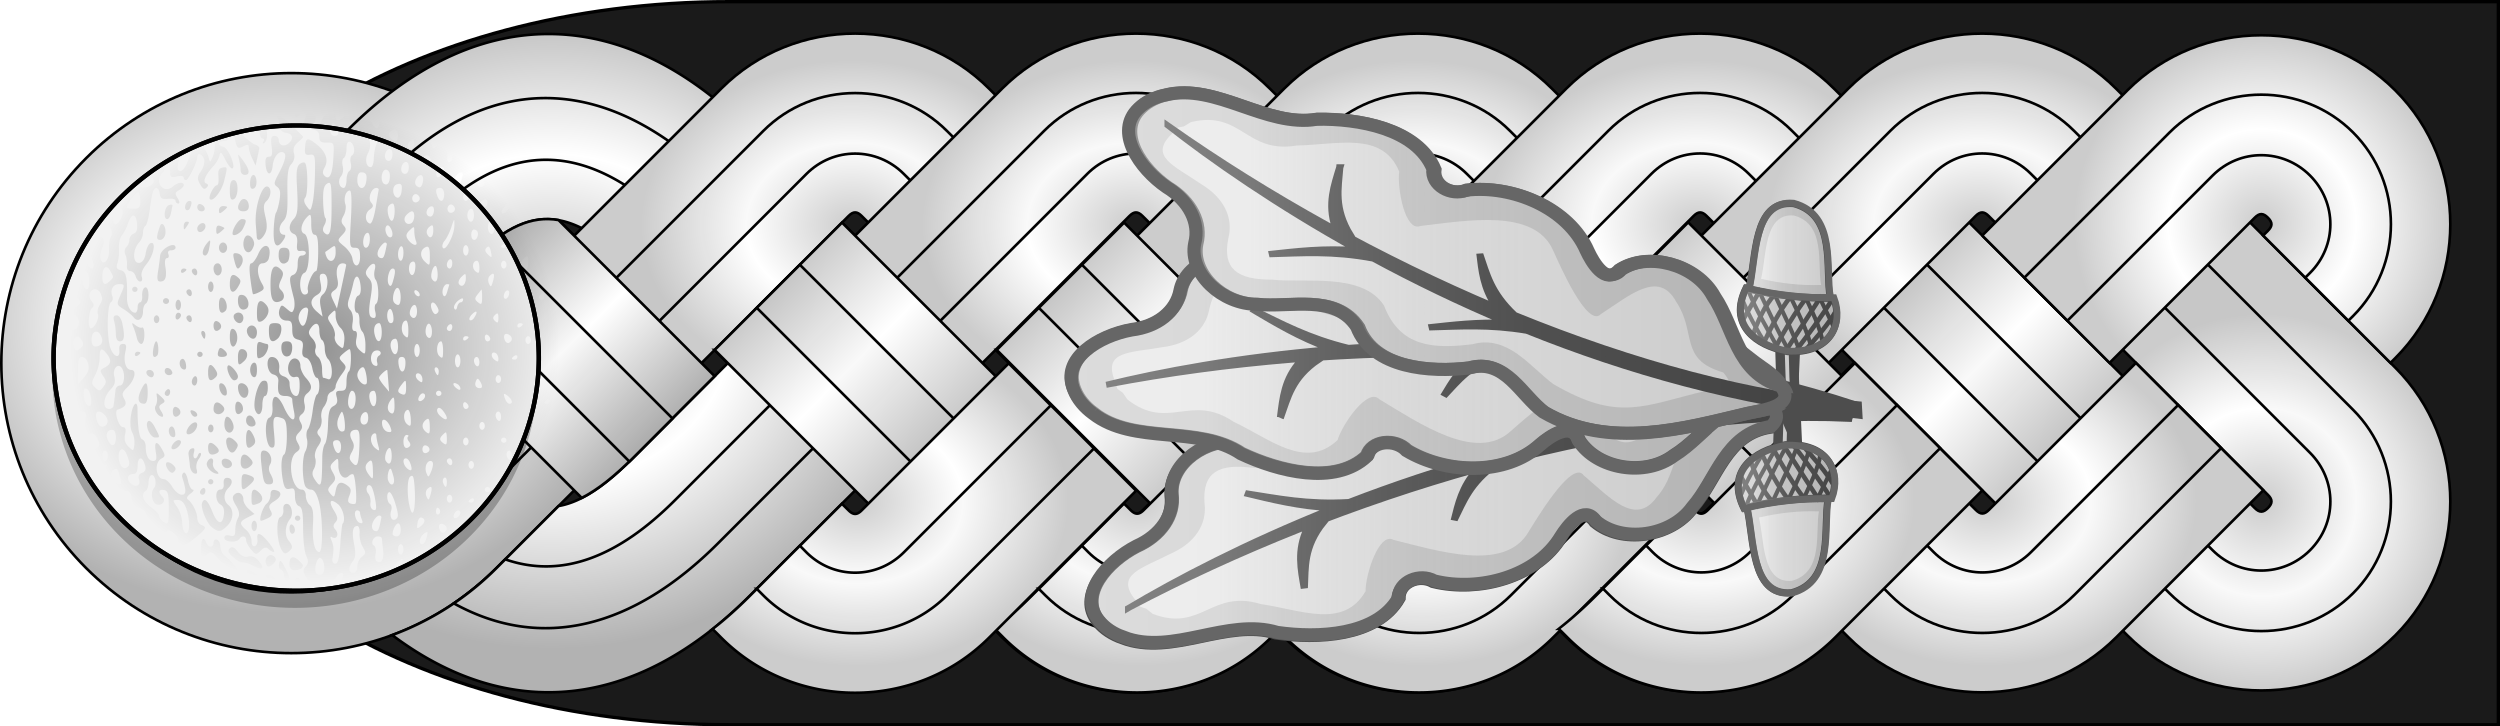
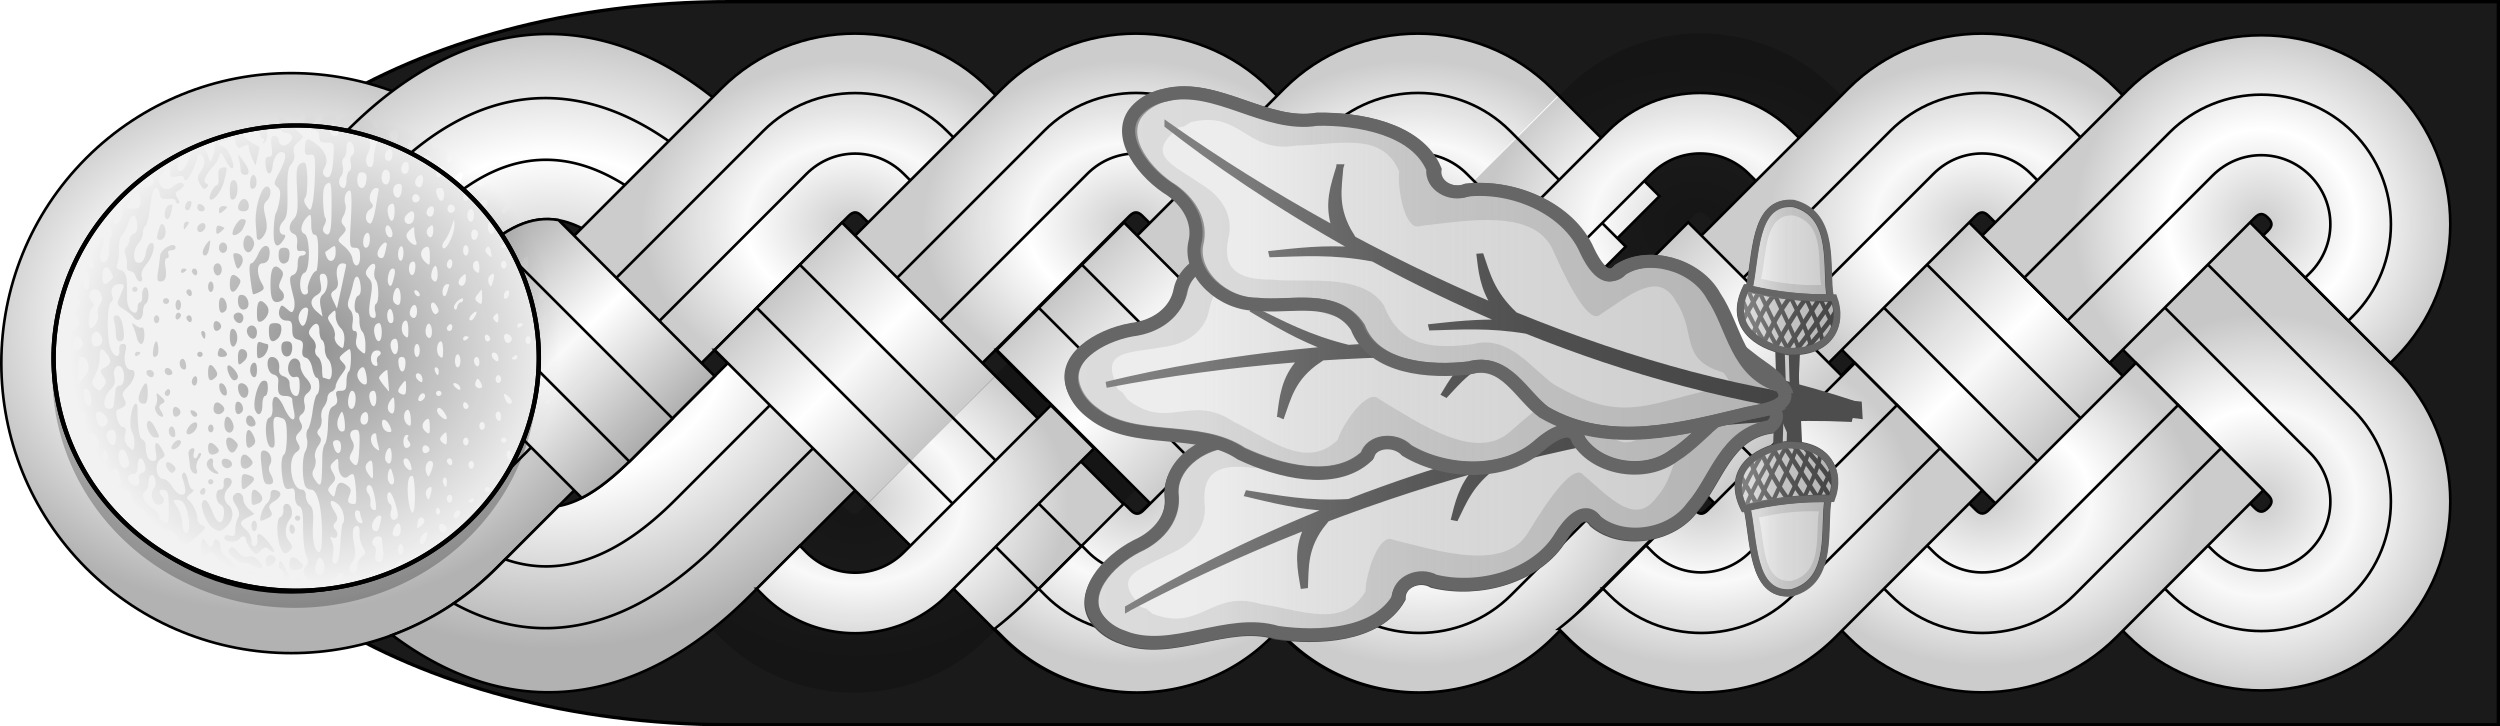
<svg xmlns="http://www.w3.org/2000/svg" xmlns:xlink="http://www.w3.org/1999/xlink" viewBox="0 0 943.93 274.26">
  <defs>
    <radialGradient id="B" cx="-32.202" cy="86.207" r="30.908" gradientTransform="matrix(0 1.795 -1.802 0 -2302.5 -799.6)" gradientUnits="userSpaceOnUse">
      <stop offset="0" />
      <stop stop-opacity="0" offset="1" />
    </radialGradient>
    <radialGradient id="l" cx="-3220.7" cy="27.94" r="79.547" gradientTransform="matrix(0 -1 .782 0 -2430 -3870.4)" gradientUnits="userSpaceOnUse" xlink:href="#a" />
    <radialGradient id="k" cx="-3220.7" cy="27.94" r="79.547" gradientTransform="matrix(0 -1 .782 0 -2430 -3764.3)" gradientUnits="userSpaceOnUse" xlink:href="#a" />
    <radialGradient id="j" cx="-3220.7" cy="27.94" r="79.547" gradientTransform="matrix(0 1 -.782 0 -2490.6 2573.2)" gradientUnits="userSpaceOnUse" xlink:href="#a" />
    <radialGradient id="f" cx="-3220.7" cy="27.94" r="79.547" gradientTransform="matrix(0 1 -.782 0 -2490.5 2679.7)" gradientUnits="userSpaceOnUse" xlink:href="#a" />
    <radialGradient id="d" cx="-3442.5" cy="-40.028" r="138.06" gradientTransform="matrix(0 1 -.9 0 -2479.5 2679.7)" gradientUnits="userSpaceOnUse" xlink:href="#a" />
    <radialGradient id="c" cx="-3545.4" cy="-40.226" r="132.18" gradientTransform="matrix(0 1 -.828 0 -2478 2679.7)" gradientUnits="userSpaceOnUse" xlink:href="#a" />
    <radialGradient id="n" cx="-3220.7" cy="27.94" r="79.547" gradientTransform="matrix(0 -1 .782 0 -2430 -3657.8)" gradientUnits="userSpaceOnUse" xlink:href="#a" />
    <radialGradient id="m" cx="-3220.7" cy="27.94" r="79.547" gradientTransform="matrix(0 1 -.782 0 -2490.5 2679.7)" gradientUnits="userSpaceOnUse" xlink:href="#a" />
    <radialGradient id="h" cx="-3220.7" cy="27.94" r="79.547" gradientTransform="matrix(0 1 -.782 0 -2490.5 2786.2)" gradientUnits="userSpaceOnUse" xlink:href="#a" />
    <radialGradient id="r" cx="-3220.7" cy="27.94" r="79.547" gradientTransform="matrix(0 -1 .782 0 -2429.9 -3551.3)" gradientUnits="userSpaceOnUse" xlink:href="#a" />
    <radialGradient id="q" cx="-3220.7" cy="27.94" r="79.547" gradientTransform="matrix(0 1 -.782 0 -2490.5 2786.2)" gradientUnits="userSpaceOnUse" xlink:href="#a" />
    <radialGradient id="p" cx="-3220.7" cy="27.94" r="79.547" gradientTransform="matrix(0 1 -.782 0 -2490.5 2892.7)" gradientUnits="userSpaceOnUse" xlink:href="#a" />
    <radialGradient id="y" cx="-3220.7" cy="27.94" r="79.547" gradientTransform="matrix(0 -1 .782 0 -2429.9 -3444.8)" gradientUnits="userSpaceOnUse" xlink:href="#a" />
    <radialGradient id="x" cx="-3220.7" cy="27.94" r="79.547" gradientTransform="matrix(0 1 -.782 0 -2490.5 2892.7)" gradientUnits="userSpaceOnUse" xlink:href="#a" />
    <radialGradient id="w" cx="-3116.3" cy="24.559" r="66.837" gradientTransform="matrix(0 1.063 -1.064 0 -2381.4 3195.4)" gradientUnits="userSpaceOnUse" xlink:href="#a" />
    <radialGradient id="u" cx="-3116.3" cy="24.559" r="66.837" gradientTransform="matrix(-1.063 0 0 -1.064 -5825.4 -91.053)" gradientUnits="userSpaceOnUse" xlink:href="#a" />
    <radialGradient id="t" cx="-3220.7" cy="27.94" r="79.547" gradientTransform="matrix(0 1 -.782 0 -2490.5 2999.2)" gradientUnits="userSpaceOnUse" xlink:href="#a" />
    <radialGradient id="A" cx="-1612.2" cy="-315.64" r="54.491" gradientTransform="matrix(1.018 0 0 1.018 -812.46 -539.89)" gradientUnits="userSpaceOnUse" xlink:href="#id2" />
    <linearGradient id="a">
      <stop offset="0" />
      <stop stop-opacity="0" offset=".5" />
      <stop offset="1" />
    </linearGradient>
    <linearGradient id="i" x1="-3470.7" x2="-3407.1" y1="-58.123" y2="7.541" gradientTransform="rotate(90 -2580.6 99.03)" gradientUnits="userSpaceOnUse" xlink:href="#a" />
    <linearGradient id="e" x1="-3355" x2="-3297.7" y1="-51.232" y2="4.75" gradientTransform="rotate(90 -2580.6 99.03)" gradientUnits="userSpaceOnUse" xlink:href="#a" />
    <linearGradient id="g" x1="-3355" x2="-3297.7" y1="-51.232" y2="4.75" gradientTransform="rotate(90 -2633.9 152.29)" gradientUnits="userSpaceOnUse" xlink:href="#a" />
    <linearGradient id="o" x1="-3355" x2="-3297.7" y1="-51.232" y2="4.75" gradientTransform="rotate(90 -2687.1 205.55)" gradientUnits="userSpaceOnUse" xlink:href="#a" />
    <linearGradient id="v" x1="-3355" x2="-3297.7" y1="-51.232" y2="4.75" gradientTransform="rotate(90 -2793.4 311.83)" gradientUnits="userSpaceOnUse" xlink:href="#a" />
    <linearGradient id="s" x1="-3355" x2="-3297.7" y1="-51.232" y2="4.75" gradientTransform="rotate(90 -2740.4 258.81)" gradientUnits="userSpaceOnUse" xlink:href="#a" />
    <linearGradient id="b">
      <stop stop-color="#fff" stop-opacity=".314" offset="0" />
      <stop stop-color="#fff" stop-opacity=".251" offset=".19" />
      <stop stop-color="#6b6b6b" stop-opacity=".125" offset=".6" />
      <stop stop-opacity=".125" offset="1" />
    </linearGradient>
    <linearGradient id="C" x1="-3044.2" x2="-3010.4" y1="-31.172" y2="-31.172" gradientTransform="translate(551.75 -21.325)" gradientUnits="userSpaceOnUse" xlink:href="#b" />
    <linearGradient id="D" x1="-3047.2" x2="-3008.2" y1="-57.218" y2="-57.218" gradientTransform="translate(551.75 -21.325)" gradientUnits="userSpaceOnUse" xlink:href="#b" />
    <linearGradient id="E" x1="-3043.4" x2="-3009.6" y1="-142.86" y2="-142.86" gradientTransform="translate(551.75 -21.325)" gradientUnits="userSpaceOnUse" xlink:href="#b" />
    <linearGradient id="F" x1="-3046.3" x2="-3007.4" y1="-116.81" y2="-116.81" gradientTransform="translate(551.75 -21.325)" gradientUnits="userSpaceOnUse" xlink:href="#b" />
    <linearGradient id="G" x1="-3292.6" x2="-3029.1" y1="-48.385" y2="-48.385" gradientTransform="translate(551.75 -21.325)" gradientUnits="userSpaceOnUse" xlink:href="#b" />
    <linearGradient id="H" x1="-3300.2" x2="-3027" y1="-99.908" y2="-99.908" gradientTransform="translate(551.75 -21.325)" gradientUnits="userSpaceOnUse" xlink:href="#b" />
    <linearGradient id="I" x1="-3278.6" x2="-3025.9" y1="-138.02" y2="-138.02" gradientTransform="translate(551.75 -21.325)" gradientUnits="userSpaceOnUse" xlink:href="#b" />
    <filter id="z" color-interpolation-filters="sRGB">
      <feGaussianBlur stdDeviation="3.849" />
    </filter>
  </defs>
  <path d="M275.41.63H943.3v273H275.41c-119.74 0-216.81-61.113-216.81-136.5S155.668.63 275.41.63z" fill="#1a1a1a" stroke="#000" stroke-linecap="square" stroke-width="1.26" />
  <path d="M32.57 214.53c42.762 42.762 112.09 42.762 154.86 0l77.428-77.428-77.428-77.428c-42.762-42.762-112.09-42.762-154.86 0-42.762 42.762-42.762 112.09 0 154.86zm50.204-48.79c-15.816-15.816-15.816-41.459 0-57.276 15.816-15.816 41.46-15.816 57.276 0l28.638 28.638-28.638 28.638c-15.816 15.816-41.459 15.816-57.276 0z" fill="#fff" stroke="#000" stroke-linecap="round" stroke-linejoin="round" />
  <path d="M48.83 198.33c33.78 33.78 88.549 33.78 122.33 0l61.165-61.165L171.16 76c-33.78-33.78-88.549-33.78-122.33 0-33.78 33.78-33.78 88.549 0 122.33zm15.556-15.556c-25.189-25.189-25.189-66.028 0-91.217 25.189-25.189 66.028-25.189 91.217 0l45.608 45.608-45.608 45.608c-25.189 25.189-66.028 25.189-91.217 0z" fill="#fff" stroke="#000" stroke-linecap="round" stroke-linejoin="round" />
  <path d="M-2537.7-938.72c-42.762 42.762-42.762 112.09 0 154.86l77.428 77.428 77.428-77.428c42.762-42.762 42.762-112.09 0-154.86-42.762-42.762-112.09-42.762-154.86 0zm48.79 50.204c15.816-15.816 41.459-15.816 57.276 0 15.816 15.816 15.816 41.46 0 57.276l-28.638 28.638-28.638-28.638c-15.816-15.816-15.816-41.459 0-57.276z" fill="url(#c)" opacity=".3" transform="rotate(-90 -675.94 -1647.23)" />
  <path d="M-2460.3-876.46a124.91 124.91 0 0 0-39.156 6.313c-3.518 13.456-.013 28.362 10.531 38.906l23.125 23.124c16.232-1.574 33.028 3.81 45.344 16.125 21.843 21.843 17.878 37.81-3.969 59.656l-34.094 34.062-1.75 1.782-1.78-1.782-34.063-34.062c-10.24-10.24-16.557-19.194-18.125-28.062l-23.469-23.469c-11.528-11.528-19.94-24.998-25.25-39.344-33.082 44.074-28.17 92.017 14.75 134.94l72.031 72.031 15.906 15.906 15.906-15.906 72-72.03c48.476-48.477 48.475-103.34 0-151.81-24.238-24.239-56.1-36.37-87.938-36.376z" color="#000" fill="#fff" stroke="#000" style="text-decoration-line:none;text-indent:0;text-transform:none" transform="rotate(-90 -675.94 -1647.23)" />
  <path d="M117.11 137.13c0 13.013 2.497 26.022 7.5 38.281a40.296 40.296 0 0 0 15.438-9.656l4.25-4.25c-8.779-27.315-2.457-58.605 19.062-80.125 30.569-30.57 60.919-26.612 91.5 3.969l51.75 51.75-51.75 51.75c-21.43 21.43-42.742 29.778-64.094 22.344l-3.344 3.343a109.953 109.953 0 0 1-16.062 13.281c33.073 18.267 67.723 9.34 99.75-22.688l68.031-68.03-68.03-68c-39.978-39.978-84.019-43.983-124-4-19.992 19.99-29.996 46.023-30 72.03z" fill="#fff" stroke="#000" stroke-linecap="square" />
  <path d="M-2460.3-876.46a124.91 124.91 0 0 0-39.156 6.313c-3.518 13.456-.013 28.362 10.531 38.906l23.125 23.124c16.232-1.574 33.028 3.81 45.344 16.125 21.843 21.843 17.878 37.81-3.969 59.656l-34.094 34.062-1.75 1.782-1.78-1.782-34.063-34.062c-10.24-10.24-16.557-19.194-18.125-28.062l-23.469-23.469c-11.528-11.528-19.94-24.998-25.25-39.344-33.082 44.074-28.17 92.017 14.75 134.94l72.031 72.031 15.906 15.906 15.906-15.906 72-72.03c48.476-48.477 48.475-103.34 0-151.81-24.238-24.239-56.1-36.37-87.938-36.376z" color="#000" fill="url(#d)" opacity=".3" style="text-decoration-line:none;text-indent:0;text-transform:none" transform="rotate(-90 -675.94 -1647.23)" />
  <path d="m-2486.4-732.57 81.68 81.68c1.796 1.796 1.796 3.154 0 4.95l-69.672 69.672 48.083 48.083 69.65-69.65c27.735-27.735 27.769-73.391.022-101.14l-81.68-81.68-48.083 48.083z" color="#000" fill="#fff" stroke="#000" style="text-decoration-line:none;text-indent:0;text-transform:none" transform="rotate(-90 -675.94 -1647.23)" />
  <path d="m-2469.1-779.59 96.52 96.52c19.037 19.037 19.015 50.282-.022 69.318l-53.74 53.74-16.264-16.263 53.762-53.762c10.237-10.237 10.237-26.532 0-36.77l-96.52-96.52 16.263-16.263z" fill="#f9f9f9" stroke="#000" style="text-decoration-line:none;text-indent:0;text-transform:none" transform="rotate(-90 -675.94 -1647.23)" />
  <path d="m-2499-639.12 94.27 94.27c1.796 1.796 1.796 3.154 0 4.95l-40.592 40.592 48.083 48.083 40.57-40.57c27.735-27.735 27.769-73.391.022-101.14l-94.27-94.27-48.083 48.083z" color="#000" fill="#fff" stroke="#000" style="text-decoration-line:none;text-indent:0;text-transform:none" transform="rotate(-90 -675.94 -1647.23)" />
  <path d="m-2469.9-674.38 97.369 97.369c19.037 19.037 19.015 50.282-.022 69.319l-43.74 43.74-16.264-16.263 43.762-43.762c10.237-10.237 10.237-26.532 0-36.77l-97.369-97.369 16.264-16.264z" fill="#f9f9f9" stroke="#000" style="text-decoration-line:none;text-indent:0;text-transform:none" transform="rotate(-90 -675.94 -1647.23)" />
  <path d="m-2499-532.62 94.27 94.27c1.796 1.796 1.796 3.154 0 4.95l-40.592 40.592 48.083 48.083 40.57-40.57c27.735-27.735 27.769-73.391.022-101.14l-94.27-94.27-48.083 48.083z" color="#000" fill="#fff" stroke="#000" style="text-decoration-line:none;text-indent:0;text-transform:none" transform="rotate(-90 -675.94 -1647.23)" />
  <path d="m-2455.3-701.45-1.79 1.79-106.8 106.8c-27.747 27.747-27.713 73.403.022 101.14l53.74 53.74 1.746 1.746 48.083-48.083-1.746-1.746-53.762-53.762c-1.795-1.796-1.796-3.154 0-4.95l106.8-106.8 1.79-1.79-48.083-48.083z" color="#000" fill="#fff" stroke="#000" style="text-decoration-line:none;text-indent:0;text-transform:none" transform="rotate(-90 -675.94 -1647.23)" />
  <path d="m-2469.9-567.88 97.369 97.369c19.037 19.037 19.015 50.282-.022 69.319l-43.74 43.74-16.264-16.263 43.762-43.762c10.237-10.237 10.237-26.532 0-36.77l-97.369-97.369 16.264-16.264z" fill="#f9f9f9" stroke="#000" style="text-decoration-line:none;text-indent:0;text-transform:none" transform="rotate(-90 -675.94 -1647.23)" />
  <path d="m-2439.4-685.54-108.59 108.59c-19.037 19.037-19.015 50.282.022 69.319l55.486 55.486 16.263-16.264-55.508-55.508c-10.237-10.237-10.237-26.532 0-36.77l108.59-108.59-16.263-16.264z" fill="#f9f9f9" stroke="#000" style="text-decoration-line:none;text-indent:0;text-transform:none" transform="rotate(-90 -675.94 -1647.23)" />
  <path d="m-2455.3-594.95-1.79 1.79-106.8 106.8c-27.747 27.747-27.713 73.403.022 101.14l53.74 53.74 1.746 1.746 48.083-48.083-1.746-1.746-53.762-53.762c-1.795-1.796-1.796-3.154 0-4.95l106.8-106.8 1.79-1.79-48.083-48.083zM-2454.7-808.12l-56.469 56.469c3.084 6.096 8.195 12.414 15.094 19.312l30.875 30.875 58.938-58.938c1.777-10.051-2.552-19.99-14.156-31.594-9.523-9.523-21.73-14.907-34.281-16.125z" color="#000" fill="#fff" stroke="#000" style="text-decoration-line:none;text-indent:0;text-transform:none" transform="rotate(-90 -675.94 -1647.23)" />
  <path d="m-2407.2-653.36-48.062-48.094-1.812 1.781-56.22 56.25 48.095 48.094 56.219-56.25z" color="#000" fill="url(#e)" opacity=".2" style="text-decoration-line:none;text-indent:0;text-transform:none" transform="rotate(-90 -675.94 -1647.23)" />
  <path d="m-2439.4-579.04-108.59 108.59c-19.037 19.037-19.015 50.282.022 69.319l55.486 55.486 16.263-16.264-55.508-55.508c-10.237-10.237-10.237-26.532 0-36.77l108.59-108.59-16.263-16.264z" fill="#f9f9f9" stroke="#000" style="text-decoration-line:none;text-indent:0;text-transform:none" transform="rotate(-90 -675.94 -1647.23)" />
  <path d="m-2460.3-484.33-1.75-1.75-53.75-53.75c-1.796-1.795-1.796-3.142 0-4.937l2.469-2.47-48.094-48.093-2.47 2.468c-27.746 27.747-27.702 73.39.032 101.12l53.719 53.75 1.75 1.75 48.094-48.094z" color="#000" fill="url(#f)" opacity=".2" style="text-decoration-line:none;text-indent:0;text-transform:none" transform="rotate(-90 -675.94 -1647.23)" />
  <path d="m-2407.2-546.86-48.062-48.094-1.812 1.781-56.22 56.25 48.095 48.094 56.219-56.25z" color="#000" fill="url(#g)" opacity=".2" style="text-decoration-line:none;text-indent:0;text-transform:none" transform="rotate(-90 -675.94 -1647.23)" />
  <path d="m-2560.6-595.72-3.25 3.25c-27.747 27.747-27.703 73.39.031 101.12l53.719 53.75 1.75 1.75 48.094-48.094-1.75-1.75-53.75-53.75c-1.796-1.796-1.796-3.173 0-4.969l2.469-2.5-34.875-34.875a162.044 162.044 0 0 1-12.438-13.938z" color="#000" fill="#fff" stroke="#000" style="text-decoration-line:none;text-indent:0;text-transform:none" transform="rotate(-90 -675.94 -1647.23)" />
-   <path d="m-2560.7-702.21-3.25 3.25c-27.747 27.747-27.703 73.39.031 101.12l53.719 53.75 1.75 1.75 48.094-48.094-1.75-1.75-53.75-53.75c-1.795-1.796-1.796-3.173 0-4.969l2.469-2.5-34.875-34.875a162.044 162.044 0 0 1-12.438-13.938z" color="#000" fill="#fff" stroke="#000" style="text-decoration-line:none;text-indent:0;text-transform:none" transform="rotate(-90 -675.94 -1647.23)" />
  <path d="m-2460.3-377.83-1.75-1.75-53.75-53.75c-1.796-1.796-1.796-3.142 0-4.938l2.469-2.468-48.094-48.094-2.47 2.468c-27.746 27.747-27.702 73.39.032 101.12l53.719 53.75 1.75 1.75 48.094-48.094z" color="#000" fill="url(#h)" opacity=".2" style="text-decoration-line:none;text-indent:0;text-transform:none" transform="rotate(-90 -675.94 -1647.23)" />
  <path d="m-2430.9-800.18-66.531 66.531c.425.435.842.873 1.281 1.313l14.97 14.969 67.25-67.25c-1.853-2.396-4.028-4.84-6.563-7.375a55.69 55.69 0 0 0-10.406-8.188zM-2545.5-685.56l-2.5 2.5c-19.037 19.037-19.005 50.276.031 69.312l55.469 55.5 16.281-16.281-55.5-55.5c-10.237-10.237-10.237-26.544 0-36.781l2.5-2.469-16.281-16.28z" fill="#f9f9f9" stroke="#000" style="text-decoration-line:none;text-indent:0;text-transform:none" transform="rotate(-90 -675.94 -1647.23)" />
  <path d="m-2454.7-808.12-56.469 56.469c3.084 6.096 8.195 12.414 15.094 19.312l30.875 30.875 58.938-58.938c1.777-10.051-2.552-19.99-14.156-31.594-9.523-9.523-21.73-14.907-34.281-16.125z" color="#000" fill="url(#i)" opacity=".3" style="text-decoration-line:none;text-indent:0;text-transform:none" transform="rotate(-90 -675.94 -1647.23)" />
  <path d="m-2460.3-590.82-1.75-1.75-53.75-53.75c-1.796-1.796-1.796-3.142 0-4.938l2.469-2.468-48.094-48.094-2.469 2.468c-27.747 27.747-27.703 73.39.031 101.12l53.72 53.75 1.75 1.75 48.093-48.094z" color="#000" fill="url(#j)" opacity=".2" style="text-decoration-line:none;text-indent:0;text-transform:none" transform="rotate(-90 -675.94 -1647.23)" />
  <path d="m-2545.5-579.06-2.5 2.5c-19.037 19.037-19.005 50.276.031 69.312l55.469 55.5 16.281-16.281-55.5-55.5c-10.237-10.237-10.237-26.544 0-36.781l2.5-2.469-16.281-16.28z" fill="#f9f9f9" stroke="#000" style="text-decoration-line:none;text-indent:0;text-transform:none" transform="rotate(-90 -675.94 -1647.23)" />
  <path d="m-2460.2-600.31 1.75 1.75 53.75 53.75c1.796 1.796 1.796 3.142 0 4.938l-2.469 2.468 48.094 48.094 2.469-2.468c27.747-27.747 27.703-73.39-.031-101.12l-53.72-53.75-1.75-1.75-48.093 48.094z" color="#000" fill="url(#k)" opacity=".2" style="text-decoration-line:none;text-indent:0;text-transform:none" transform="rotate(-90 -675.94 -1647.23)" />
  <path d="m-2460.2-706.39 1.75 1.75 53.75 53.75c1.796 1.796 1.796 3.142 0 4.938l-2.469 2.468 48.094 48.094 2.469-2.468c27.747-27.747 27.703-73.39-.031-101.12l-53.72-53.75-1.75-1.75-48.093 48.094z" color="#000" fill="url(#l)" opacity=".2" style="text-decoration-line:none;text-indent:0;text-transform:none" transform="rotate(-90 -675.94 -1647.23)" />
  <path d="m-2460.3-484.33-1.75-1.75-53.75-53.75c-1.796-1.796-1.796-3.142 0-4.937l2.469-2.47-48.094-48.093-2.469 2.468c-27.747 27.747-27.703 73.39.031 101.12l53.72 53.75 1.75 1.75 48.093-48.094z" color="#000" fill="url(#m)" opacity=".2" style="text-decoration-line:none;text-indent:0;text-transform:none" transform="rotate(-90 -675.94 -1647.23)" />
  <path d="m-2460.2-493.82 1.75 1.75 53.75 53.75c1.796 1.796 1.796 3.142 0 4.938l-2.469 2.468 48.094 48.094 2.469-2.468c27.747-27.747 27.703-73.39-.031-101.12l-53.72-53.75-1.75-1.75-48.093 48.094z" color="#000" fill="url(#n)" opacity=".2" style="text-decoration-line:none;text-indent:0;text-transform:none" transform="rotate(-90 -675.94 -1647.23)" />
-   <path d="m-2499-426.12 94.27 94.27c1.796 1.796 1.796 3.154 0 4.95l-40.592 40.592 48.083 48.083 40.57-40.57c27.735-27.735 27.769-73.391.022-101.14l-94.27-94.27-48.083 48.083z" color="#000" fill="#fff" stroke="#000" style="text-decoration-line:none;text-indent:0;text-transform:none" transform="rotate(-90 -675.94 -1647.23)" />
  <path d="m-2469.9-461.39 97.369 97.369c19.037 19.037 19.015 50.282-.022 69.319l-43.74 43.74-16.264-16.263 43.762-43.762c10.237-10.237 10.237-26.532 0-36.77l-97.369-97.369 16.264-16.264z" fill="#f9f9f9" stroke="#000" style="text-decoration-line:none;text-indent:0;text-transform:none" transform="rotate(-90 -675.94 -1647.23)" />
  <path d="m-2455.2-488.46-1.79 1.79-106.8 106.8c-27.747 27.747-27.713 73.403.022 101.14l53.74 53.74 1.746 1.746 48.083-48.083-1.746-1.746-53.762-53.762c-1.795-1.796-1.796-3.154 0-4.95l106.8-106.8 1.79-1.79-48.083-48.083z" color="#000" fill="#fff" stroke="#000" style="text-decoration-line:none;text-indent:0;text-transform:none" transform="rotate(-90 -675.94 -1647.23)" />
  <path d="m-2439.3-472.55-108.59 108.59c-19.037 19.037-19.015 50.282.022 69.319l55.486 55.486 16.263-16.264-55.508-55.508c-10.237-10.237-10.237-26.532 0-36.77l108.59-108.59-16.263-16.264z" fill="#f9f9f9" stroke="#000" style="text-decoration-line:none;text-indent:0;text-transform:none" transform="rotate(-90 -675.94 -1647.23)" />
  <path d="m-2560.6-489.22-3.25 3.25c-27.747 27.747-27.703 73.39.031 101.12l53.719 53.75 1.75 1.75 48.094-48.094-1.75-1.75-53.75-53.75c-1.796-1.796-1.796-3.173 0-4.969l2.469-2.5-34.875-34.875a162.044 162.044 0 0 1-12.438-13.938z" color="#000" fill="#fff" stroke="#000" style="text-decoration-line:none;text-indent:0;text-transform:none" transform="rotate(-90 -675.94 -1647.23)" />
  <path d="m-2407.2-440.37-48.062-48.094-1.812 1.781-56.22 56.25 48.095 48.094 56.219-56.25z" color="#000" fill="url(#o)" opacity=".2" style="text-decoration-line:none;text-indent:0;text-transform:none" transform="rotate(-90 -675.94 -1647.23)" />
  <path d="m-2460.2-271.34-1.75-1.75-53.75-53.75c-1.796-1.796-1.796-3.142 0-4.938l2.469-2.468-48.094-48.094-2.47 2.468c-27.746 27.747-27.702 73.39.032 101.12l53.719 53.75 1.75 1.75 48.094-48.094z" color="#000" fill="url(#p)" opacity=".2" style="text-decoration-line:none;text-indent:0;text-transform:none" transform="rotate(-90 -675.94 -1647.23)" />
  <path d="m-2545.4-472.57-2.5 2.5c-19.037 19.037-19.005 50.276.031 69.312l55.469 55.5 16.281-16.281-55.5-55.5c-10.237-10.237-10.237-26.544 0-36.781l2.5-2.469-16.281-16.28z" fill="#f9f9f9" stroke="#000" style="text-decoration-line:none;text-indent:0;text-transform:none" transform="rotate(-90 -675.94 -1647.23)" />
  <path d="m-2460.3-377.83-1.75-1.75-53.75-53.75c-1.796-1.796-1.796-3.142 0-4.938l2.469-2.468-48.094-48.094-2.469 2.468c-27.747 27.747-27.703 73.39.031 101.12l53.72 53.75 1.75 1.75 48.093-48.094z" color="#000" fill="url(#q)" opacity=".2" style="text-decoration-line:none;text-indent:0;text-transform:none" transform="rotate(-90 -675.94 -1647.23)" />
  <path d="m-2460.2-387.32 1.75 1.75 53.75 53.75c1.796 1.796 1.796 3.142 0 4.938l-2.469 2.468 48.094 48.094 2.469-2.468c27.747-27.747 27.703-73.39-.031-101.12l-53.72-53.75-1.75-1.75-48.093 48.094z" color="#000" fill="url(#r)" opacity=".2" style="text-decoration-line:none;text-indent:0;text-transform:none" transform="rotate(-90 -675.94 -1647.23)" />
  <path d="m-2426.3-304.82-136.76 136.76c-27.739 27.739-27.761 73.399-.022 101.14 27.731 27.731 73.386 27.73 101.12 0l100.06-100.06-48.061-48.061-100.06 100.06c-1.79 1.79-3.182 1.768-4.972-.022-1.79-1.79-1.79-3.16 0-4.95l136.78-136.78-48.083-48.083z" color="#000" fill="#fff" stroke="#000" style="text-decoration-line:none;text-indent:0;text-transform:none" transform="rotate(-90 -675.94 -1647.23)" />
  <path d="m-2410.4-288.92-136.77 136.77c-19.037 19.037-19.037 50.276 0 69.312 19.037 19.037 50.244 19.037 69.281 0l84.156-84.156-16.25-16.25-84.156 84.156c-10.238 10.237-26.544 10.237-36.781 0-10.237-10.237-10.237-26.544 0-36.781l136.77-136.77-16.25-16.281z" fill="#f9f9f9" stroke="#000" style="text-decoration-line:none;text-indent:0;text-transform:none" transform="rotate(-90 -675.94 -1647.23)" />
  <path d="m-2499-319.63 94.27 94.27c1.796 1.796 1.796 3.154 0 4.95l-40.592 40.592 48.083 48.083 40.57-40.57c27.735-27.735 27.769-73.391.022-101.14l-94.27-94.27-48.083 48.083z" color="#000" fill="#fff" stroke="#000" style="text-decoration-line:none;text-indent:0;text-transform:none" transform="rotate(-90 -675.94 -1647.23)" />
  <path d="m-2469.9-354.89 97.369 97.369c19.037 19.037 19.015 50.282-.022 69.319l-43.74 43.74-16.264-16.263 43.762-43.762c10.237-10.237 10.237-26.532 0-36.77l-97.369-97.369 16.264-16.264z" fill="#f9f9f9" stroke="#000" style="text-decoration-line:none;text-indent:0;text-transform:none" transform="rotate(-90 -675.94 -1647.23)" />
  <path d="m-2412.1-222.86-48.083 48.083 54.823 54.823c1.796 1.796 1.796 3.154 0 4.95-1.797 1.796-3.153 1.796-4.95 0l-.022-.022-.022-.022-1.746-1.746-48.082 48.083 1.834 1.834c27.739 27.69 73.352 27.676 101.07-.044 27.747-27.747 27.712-73.403-.022-101.14l-54.801-54.8z" color="#000" fill="#fff" stroke="#000" style="text-decoration-line:none;text-indent:0;text-transform:none" transform="rotate(-90 -675.94 -1647.23)" />
  <path d="m-2428-206.95-16.263 16.264 54.823 54.823c10.237 10.237 10.237 26.532 0 36.77-10.238 10.237-26.532 10.237-36.77 0l-.022-.022-1.768-1.768-16.263 16.263 1.768 1.768.022.022c19.037 19.037 50.259 19.037 69.296 0 19.037-19.037 19.015-50.282-.022-69.319l-54.801-54.8z" fill="#fff" stroke="#000" style="text-decoration-line:none;text-indent:0;text-transform:none" transform="rotate(-90 -675.94 -1647.23)" />
  <path d="m-2455.2-381.96-1.79 1.79-106.8 106.8c-27.747 27.747-27.713 73.403.022 101.14l53.74 53.74 1.746 1.746 48.083-48.083-1.746-1.746-53.762-53.762c-1.795-1.795-1.796-3.154 0-4.95l106.8-106.8 1.79-1.79-48.083-48.083z" color="#000" fill="#fff" stroke="#000" style="text-decoration-line:none;text-indent:0;text-transform:none" transform="rotate(-90 -675.94 -1647.23)" />
  <path d="m-2439.3-366.05-108.59 108.59c-19.037 19.037-19.015 50.282.022 69.319l55.486 55.486 16.263-16.264-55.508-55.508c-10.237-10.237-10.237-26.532 0-36.77l108.59-108.59-16.263-16.264z" fill="#f9f9f9" stroke="#000" style="text-decoration-line:none;text-indent:0;text-transform:none" transform="rotate(-90 -675.94 -1647.23)" />
  <path d="m-2560.6-382.73-3.25 3.25c-27.747 27.747-27.703 73.39.031 101.12l53.719 53.75 1.75 1.75 48.094-48.094-1.75-1.75-53.75-53.75c-1.796-1.796-1.796-3.173 0-4.969l2.469-2.5-34.875-34.875a162.044 162.044 0 0 1-12.438-13.938z" color="#000" fill="#fff" stroke="#000" style="text-decoration-line:none;text-indent:0;text-transform:none" transform="rotate(-90 -675.94 -1647.23)" />
  <path d="m-2407.1-333.87-48.062-48.094-1.813 1.781-56.218 56.25 48.094 48.094 56.219-56.25z" color="#000" fill="url(#s)" opacity=".2" style="text-decoration-line:none;text-indent:0;text-transform:none" transform="rotate(-90 -675.94 -1647.23)" />
  <path d="m-2460.2-164.84-1.75-1.75-53.75-53.75c-1.796-1.796-1.796-3.142 0-4.938l2.469-2.468-48.094-48.094-2.47 2.468c-27.746 27.747-27.702 73.39.032 101.12l53.719 53.75 1.75 1.75 48.094-48.094z" color="#000" fill="url(#t)" opacity=".2" style="text-decoration-line:none;text-indent:0;text-transform:none" transform="rotate(-90 -675.94 -1647.23)" />
  <path d="m-2545.4-366.07-2.5 2.5c-19.037 19.037-19.005 50.276.031 69.312l55.469 55.5 16.281-16.281-55.5-55.5c-10.237-10.237-10.237-26.544 0-36.781l2.5-2.469-16.281-16.28z" fill="#f9f9f9" stroke="#000" style="text-decoration-line:none;text-indent:0;text-transform:none" transform="rotate(-90 -675.94 -1647.23)" />
  <path d="m-2407.2-121.75-48.062-48.062-4.969 4.969-48.094 48.094-1.75 1.75c-1.79 1.79-3.178 1.79-4.968 0s-1.79-3.179 0-4.969l1.75-1.75-48.062-48.094-1.75 1.75c-27.74 27.74-27.771 73.386-.031 101.12 27.73 27.731 73.394 27.73 101.12 0l1.78-1.781 48.095-48.094 4.937-4.938z" color="#000" fill="url(#u)" opacity=".2" style="text-decoration-line:none;text-indent:0;text-transform:none" transform="rotate(-90 -675.94 -1647.23)" />
  <path d="m-2407.1-227.83-48.062-48.094-1.813 1.781-56.218 56.25 48.094 48.094 56.219-56.25z" color="#000" fill="url(#v)" opacity=".2" style="text-decoration-line:none;text-indent:0;text-transform:none" transform="rotate(-90 -675.94 -1647.23)" />
  <path d="m-2412.1-222.86-48.062 48.062 4.969 4.969 48.094 48.094 1.75 1.75c1.79 1.79 1.79 3.178 0 4.968s-3.179 1.79-4.97 0l-1.75-1.75-48.093 48.062 1.75 1.75c27.739 27.74 73.386 27.771 101.12.031 27.73-27.73 27.73-73.394 0-101.12l-1.781-1.78-48.094-48.095-4.938-4.937z" color="#000" fill="url(#w)" opacity=".2" style="text-decoration-line:none;text-indent:0;text-transform:none" transform="rotate(-90 -675.94 -1647.23)" />
  <path d="m-2460.2-271.34-1.75-1.75-53.75-53.75c-1.796-1.796-1.796-3.142 0-4.938l2.469-2.468-48.094-48.094-2.469 2.468c-27.747 27.747-27.703 73.39.031 101.12l53.72 53.75 1.75 1.75 48.093-48.094z" color="#000" fill="url(#x)" opacity=".2" style="text-decoration-line:none;text-indent:0;text-transform:none" transform="rotate(-90 -675.94 -1647.23)" />
  <path d="m-2460.2-280.83 1.75 1.75 53.75 53.75c1.796 1.796 1.796 3.142 0 4.938l-2.469 2.468 48.094 48.094 2.469-2.468c27.747-27.747 27.703-73.39-.031-101.12l-53.72-53.75-1.75-1.75-48.093 48.094z" color="#000" fill="url(#y)" opacity=".2" style="text-decoration-line:none;text-indent:0;text-transform:none" transform="rotate(-90 -675.94 -1647.23)" />
  <path transform="matrix(1.666 0 0 1.597 4540.663 1194.413)" d="M-2658.3-714.19a54.986 54.996 0 0 1 0 109.99 54.986 54.996 0 1 1 0-109.99z" filter="url(#z)" opacity=".5" />
  <path d="M-2405.3-861.29a54.996 54.986 0 0 1-109.99 0 54.996 54.986 0 1 1 109.99 0z" fill="#f2f2f2" stroke="#000" stroke-linecap="square" transform="matrix(0 -1.597 1.666 0 1547.3 -3793.88)" />
  <path d="M-2405.3-861.29a54.996 54.986 0 0 1-109.99 0 54.996 54.986 0 1 1 109.99 0z" fill="url(#A)" stroke="#000" stroke-linecap="square" transform="matrix(0 -1.597 1.666 0 1547.3 -3793.88)" />
  <path d="M-2466.6-802.24c-10.566-1.688-26.12-9.442-28.16-14.039-.334-.752-1.06-1.368-1.615-1.368-1.382 0-2.493-1.474-2.027-2.688.275-.716.038-1-.836-1-1.565 0-2.732-1.401-2.238-2.688.252-.656.06-1-.56-1-1.268 0-3.508-2.93-3.084-4.035.199-.517-.03-.883-.55-.883-.49 0-1.205-.691-1.59-1.537-.426-.935-.465-1.537-.099-1.537.331 0 .602-.444.602-.987 0-.621-.34-.858-.913-.638-.531.204-1.174-.137-1.537-.816-1.012-1.89-.763-2.6.76-2.157 1.11.323.927-.027-.923-1.771-2.356-2.221-2.908-3.753-1.537-4.266.56-.21.487-.517-.266-1.127-.569-.462-1.223-2.157-1.454-3.767-.365-2.541-.29-2.878.573-2.547 1.373.527 1.254-.797-.139-1.542-.826-.442-1.143-1.342-1.173-3.33-.034-2.26.208-2.856 1.419-3.503 1.184-.634 1.64-.631 2.42.018.746.618 1.309.64 2.51.094.85-.388 3.756-.706 6.456-.706 3.797 0 4.99-.209 5.263-.922.216-.561 1.147-.922 2.383-.922 1.674 0 1.976-.2 1.73-1.143-.233-.889.137-1.23 1.67-1.536 2.92-.584 5.997-.478 6.429.22.209.339 2.132.615 4.274.615 2.984 0 3.981-.227 4.267-.972.792-2.062.42-2.276-3.35-1.935-3.165.287-3.695.193-3.535-.627.256-1.313 6.558-1.708 7.044-.442.208.543 1.12.806 2.51.724 3.26-.193 3.212 1.2-.093 2.616-3.274 1.403-3.847 2.84-.896 2.25 1.057-.211 2.302-.384 2.767-.384.491 0 .845-.643.845-1.537 0-1.555.635-1.852 3.46-1.621.85.07 1.423-.328 1.634-1.134.394-1.509 4.128-1.83 4.128-.355 0 1.171-1.221 1.883-2.867 1.67-.895-.114-1.462.243-1.732 1.096-.221.696-.914 1.266-1.54 1.266-1.74 0-3.083.661-3.083 1.519 0 .487.879.772 2.38.772 1.95 0 2.33-.191 2.102-1.061-.34-1.299 1.959-2.06 3.587-1.19 1.458.78.8 2.419-.97 2.419-.758 0-2.016.553-2.795 1.23-1.703 1.475-2.66 1.548-3.712.28-.523-.63-1.343-.828-2.437-.588-1.087.239-1.913.043-2.426-.575-.595-.717-1.062-.784-1.993-.285-.937.5-1.475.416-2.344-.37-.93-.84-1.37-.89-2.513-.278-1.162.622-1.513.567-2.176-.339-1.59-2.175-8.837-1.152-8.837 1.248 0 .544-.583.906-1.462.906-.803 0-1.802.41-2.219.913-.557.67-1.758.86-4.533.715-3.947-.207-6.542.36-6.542 1.43 0 .882 8.565.802 11.98-.113 1.932-.516 2.776-1.064 2.776-1.802 0-.584.484-1.203 1.076-1.377 2.219-.651 6.658-.574 7.98.139.754.406 2.072.563 2.929.348.856-.215 1.9-.11 2.318.233.418.344 2.355.822 4.304 1.063 1.948.241 3.694.683 3.879.981.453.734 3.952.695 3.952-.043 0-.322 1.004-.775 2.23-1.005 1.327-.249 2.342-.838 2.502-1.452.2-.762.755-.963 2.11-.764 1.481.218 1.907.018 2.182-1.034.263-1.006.818-1.305 2.421-1.305 1.682 0 2.08-.24 2.08-1.249 0-1.408 1.344-2.148 2.851-1.57.918.352.91.49-.084 1.59-1.001 1.105-1.007 1.235-.073 1.593.559.215 1.772.204 2.697-.025 4.39-1.082 5.046-1.095 5.428-.1.246.641 1.115.99 2.466.99 1.445 0 2.086.284 2.086.922 0 .508.289.923.642.923s.56-.485.461-1.076c-.145-.864.199-1.04 1.74-.893 1.293.122 2.042-.13 2.287-.769.461-1.2 2.156-1.224 3.456-.049 1.067.966 2.423 1.085 8.483.744 2.718-.153 4.055.03 4.545.62.383.46.515 1.017.295 1.237-.659.659-7.402.712-8.202.065-.498-.403-1.163-.307-2.02.294-1.244.871-1.225.906.742 1.356 1.111.254 4.169.498 6.795.542 4.443.074 4.765 0 4.612-1.15-.135-1.005.157-1.206 1.6-1.103 2.466.176 2.577.484.92 2.555-1.717 2.147-3.75 2.84-5.53 1.888-.928-.497-1.47-.501-1.955-.018-1.119 1.118.247 1.77 4.185 1.996 3.67.211 3.69.204 3.665-1.478-.02-1.365.25-1.691 1.399-1.691 1.096 0 1.51-.433 1.8-1.89.336-1.674.56-1.843 1.982-1.486 2.025.508 2.15.645 1.685 1.855-.248.648-.79.861-1.561.616-1.978-.627-2.03.74-.054 1.428 1.957.682 2.68 3.165.921 3.165-1.093 0-1.192.714-.23 1.675 1.126 1.127.107 6.176-1.34 6.635-1.41.447-1.603 1.526-.274 1.526 1.14 0 1.14 0-.049 3.215-2.215 5.983-3.53 8.373-4.797 8.721-.998.275-1.11.482-.477.89 1.369.883-.34 3.02-2.139 2.676-.825-.158-1.452.018-1.452.409 0 .377.415.686.922.686.507 0 .922.234.922.52 0 .768-5.852 7.438-8.807 10.037-2.372 2.087-2.65 2.185-3.647 1.285-.594-.536-1.265-.788-1.492-.561-.227.226.093.782.712 1.234 1.044.763.93.955-1.582 2.678-8.486 5.82-17.795 8.756-28.836 9.094-4.227.13-9.12 0-10.873-.274zm-3.575-2.498c-.21-.337-.502-.614-.651-.614s-.271.277-.271.615c0 .338.292.614.65.614.359 0 .48-.276.272-.614zm25.208-1.229c-.21-.338-.64-.615-.959-.615-.318 0-.578.277-.578.615 0 .338.43.615.958.615.527 0 .788-.277.579-.615zm-20.597-1.23a.617.617 0 0 0-.615-.614.617.617 0 0 0-.615.615c0 .338.277.614.615.614a.616.616 0 0 0 .615-.614zm10.452-1.843c0-.339-.415-.615-.923-.615-.507 0-.922.276-.922.615 0 .338.415.614.922.614.508 0 .923-.276.923-.614zm18.317-1.007c-.554-.553-1.443-.838-1.977-.634-1.67.642-1.058 1.64 1.007 1.64 1.83 0 1.902-.073.97-1.006zm-15.243-.838c0-.338-.293-.614-.651-.614-.359 0-.48.276-.272.614s.502.615.652.615c.149 0 .27-.277.27-.615zm-7.686-1.229c-.209-.338-.501-.615-.65-.615-.15 0-.272.277-.272.615 0 .338.293.615.651.615.358 0 .48-.277.271-.615zm-27.36-1.23c0-.338-.553-.614-1.23-.614-.676 0-1.229.276-1.229.614 0 .339.553.615 1.23.615.676 0 1.23-.276 1.23-.615zm4.919 0c0-.338-.399-.614-.886-.614s-1.057.276-1.266.614c-.209.339.19.615.886.615s1.266-.276 1.266-.615zm12.911-.307c.83-1 .632-1.126-.872-.549-.535.205-.972.62-.972.922 0 .85.996.65 1.844-.373zm14.474.266c.566-.915-.09-1.413-1.267-.96-.544.208-.816.657-.605.997.498.806 1.362.79 1.872-.036zm10.427-.573c-.209-.338-.795-.615-1.302-.615s-.751.277-.543.615c.21.338.795.614 1.303.614.507 0 .75-.276.542-.614zm-34.738-.615c0-.338-.277-.615-.615-.615s-.615.277-.615.615c0 .338.277.615.615.615s.615-.277.615-.615zm41.808 0c0-.338-.415-.615-.922-.615-.507 0-.922.277-.922.615 0 .338.415.615.922.615.507 0 .922-.277.922-.615zm3.996 0c-.209-.338-.502-.615-.65-.615-.15 0-.272.277-.272.615 0 .338.293.615.651.615.358 0 .48-.277.271-.615zm-39.656-1.23c0-.338-.398-.614-.886-.614-.487 0-1.057.276-1.265.615-.21.338.19.614.885.614s1.266-.276 1.266-.614zm8.608 0c0-.338-.415-.614-.922-.614s-.923.276-.923.615c0 .338.415.614.923.614s.922-.276.922-.614zm5.2-.572c.616-.996-.723-1.299-1.517-.343-.617.744-.58.916.202.916.528 0 1.12-.258 1.315-.573zm9.064-.165c-.574-.574-.902-.574-1.476 0s-.41.738.738.738 1.312-.163.738-.738zm9.253-1.198c-.395-.396-1.16-.486-1.803-.213-.988.42-.94.524.42.904 1.822.51 2.33.256 1.383-.691zm13.14.529c.598-.598-1.45-1.246-2.573-.815-.53.203-.818.602-.641.887.365.591 2.6.54 3.214-.074zm-6.492-1.26c-.473-.472-.941-.383-1.638.314-.89.89-.833.948.662.662 1.17-.224 1.449-.502.976-.975zm-56.603.208a.617.617 0 0 0-.615-.615.617.617 0 0 0-.615.615c0 .338.277.615.615.615a.617.617 0 0 0 .615-.615zm35.967 0c.209-.338-.051-.615-.579-.615-.527 0-.958.277-.958.615 0 .338.26.615.578.615.318 0 .75-.277.959-.615zm31.886-.922c-.392-1.021-1.203-1.208-1.707-.393-.41.665.212 1.315 1.26 1.315.46 0 .65-.393.447-.922zm-52.482-.307c0-.338-.415-.615-.922-.615-.508 0-.923.277-.923.615 0 .338.415.614.923.614.507 0 .922-.276.922-.614zm57.512-.041c.566-.916-.09-1.413-1.268-.962-.543.209-.815.658-.605.998.499.807 1.362.79 1.873-.036zm-47.776-.498c.668-.424.65-.585-.094-.87-.95-.365-1.649.018-1.649.896 0 .651.691.64 1.742-.027zm21.57.365a49.79 49.79 0 0 1-1.25-.93c-.802-.609-1.145-.575-1.767.174-.662.798-.484.93 1.25.93 1.113 0 1.908-.08 1.767-.174zm-15.934-1.056c0-.338-.399-.615-.886-.615s-1.057.277-1.266.615c-.21.338.19.615.886.615s1.266-.277 1.266-.615zm22.748.067c0-1.001-1.743-1.237-2.49-.336-.608.732-.456.885.878.885.886 0 1.612-.247 1.612-.549zm7.378-.717c0-.318-.554-.578-1.23-.578-1.356 0-1.674.967-.461 1.403.93.333 1.69-.038 1.69-.825zm-19.967-.344c-.548-.547-1.182-.809-1.41-.581-.228.228-.01.671.49.986 1.453.918 2.001.677.92-.405zm-43.667-.234c-.21-.338-.502-.615-.651-.615s-.271.277-.271.615c0 .338.293.615.65.615.359 0 .48-.277.272-.615zm8.915 0c0-.338-.415-.615-.922-.615s-.923.277-.923.615c0 .338.415.615.922.615s.923-.277.923-.615zm59.638.052c0-.72-1.309-1.184-2.306-.817-1.33.49-.835 1.38.769 1.38.845 0 1.537-.253 1.537-.563zm-54.105-1.28c0-.339-.415-.615-.922-.615s-.923.276-.923.614c0 .338.415.615.922.615s.923-.277.923-.615zm8.3 0c.209-.339-.051-.615-.579-.615-.527 0-.958.276-.958.614 0 .338.26.615.578.615.318 0 .75-.277.959-.615zm15.678 0c0-.339-.293-.615-.651-.615-.358 0-.48.276-.271.614.209.338.502.615.65.615s.272-.277.272-.615zm21.519 0c0-.339-.553-.615-1.23-.615-.676 0-1.23.276-1.23.614 0 .338.554.615 1.23.615.677 0 1.23-.277 1.23-.615zm12.297 0c0-.339-.415-.615-.922-.615-.508 0-.923.276-.923.614 0 .338.415.615.923.615.507 0 .922-.277.922-.615zm-19.791-.996c-.547-.546-1.303-.804-1.679-.572-1 .619-.184 1.568 1.349 1.568 1.22 0 1.247-.077.33-.995zm-5.711-.834c-.605-.669-1.409-1.02-1.786-.783-.44.276-.299.509.39.645.591.117 1.075.47 1.075.783 0 .313.32.57.71.57.406 0 .239-.521-.39-1.215zm30.42.622c0-.327-.588-.908-1.307-1.293-1.02-.546-1.422-.517-1.826.132-.362.582-.107.953.847 1.232 2.015.59 2.287.582 2.287-.07zm-79.926-.57c0-.303-.415-.71-.923-.904-.937-.36-1.259.295-.512 1.042.588.588 1.435.506 1.435-.138zm29.844-.107c.662-1.07-.092-1.297-.935-.281-.485.584-.532.937-.124.937.36 0 .836-.295 1.059-.656zm7.045.041c0-.338-.692-.615-1.537-.615s-1.537.277-1.537.615c0 .338.692.615 1.537.615s1.537-.277 1.537-.615zm30.06-1.447c-1.22-.388-2.66-1.074-3.2-1.526-.541-.451-1.289-.632-1.662-.402-.981.607 3.017 2.607 5.236 2.62 1.826.019 1.823 0-.374-.693zm5.267.26c.454-.736-.702-1.464-1.521-.958-.688.425-.236 1.53.625 1.53.298 0 .701-.257.896-.572zm-68.527-.657c0-.338-.415-.615-.923-.615s-.922.277-.922.615c0 .338.415.615.922.615s.923-.277.923-.615zm8.607 0c0-.338-.26-.615-.578-.615-.318 0-.75.277-.959.615-.209.338.051.615.579.615.527 0 .958-.277.958-.615zm31.664 0c-.209-.338-.64-.615-.958-.615-.318 0-.579.277-.579.615 0 .338.432.615.959.615s.787-.277.578-.615zm15.371 0c-.209-.338-.778-.615-1.266-.615-.487 0-.886.277-.886.615 0 .338.57.615 1.266.615.697 0 1.095-.277.886-.615zm-5.84-.549c0-.787-1.827-1.379-2.663-.863-.439.272-.126.6.824.863.842.235 1.6.454 1.685.488.084.034.153-.186.153-.488zm-56.847-.721c.566-.916-.09-1.414-1.267-.962-.543.209-.816.658-.605.998.498.806 1.362.79 1.872-.036zm11.058.068c-.2-.324-.77-.432-1.265-.242-1.271.488-1.122.83.363.83.696 0 1.102-.265.902-.588zm10.743.355c0-.127-.378-.546-.84-.93-.64-.53-1.026-.474-1.613.233-.655.79-.528.93.841.93.887 0 1.612-.105 1.612-.233zm5.11-.65c.71-.538.875-.99.456-1.25-.361-.222-1.07 0-1.574.513-1.68 1.68-.849 2.227 1.118.737zm16.41-.428c0-.948-2.612-1.26-3.46-.413-.74.74-.555.863 1.299.863 1.188 0 2.16-.203 2.16-.45zm36.275-.226c0-.993-.564-1.14-2.102-.55-1.497.575-1.153 1.472.564 1.472.957 0 1.538-.349 1.538-.922zm4.918.288c0-.793-1.752-1.508-2.314-.946-.23.23-.01.675.487.99 1.19.752 1.827.737 1.827-.044zm-80.542-.94c0-.148-.431-.27-.958-.27-.528 0-.785.28-.573.624.351.568 1.531.296 1.531-.353zm27.667.344c0-.338-.277-.614-.615-.614s-.615.276-.615.614c0 .338.277.615.615.615s.615-.277.615-.615zm5.533-.595c0-.328-.414-.436-.922-.242-.507.195-.922.463-.922.596 0 .133.415.241.922.241.508 0 .922-.268.922-.595zm14.738 0c.498-.315.726-.75.508-.969-.593-.592-3.023.327-2.614.99.44.712.954.708 2.106-.02zm9.24-.137c0-.628-2.356-1.253-3.068-.813-1.194.738-.605 1.363 1.223 1.298 1.014-.036 1.843-.254 1.844-.485zm13.477-1.762c-.88-.544-1.795-.22-1.795.636 0 .736 2.098 1.106 2.38.421.126-.305-.137-.78-.585-1.057zm-66.198-.06c-.395-.396-1.16-.486-1.803-.213-.988.418-.94.523.42.903 1.822.51 2.33.256 1.383-.69zm6.61.686c0-.906-1.657-1.418-2.921-.902-.988.403-.975.48.154.945 1.734.713 2.766.697 2.766-.043zm32.353-.158c.598-.597-1.45-1.245-2.574-.814-.528.203-.817.602-.64.887.365.591 2.6.54 3.214-.074zm23.011-.093c-.404-.487-1.13-.734-1.612-.549-1.444.555-.993 1.435.735 1.435 1.334 0 1.486-.153.877-.886zm-51.676-.995c0-.318-.415-.578-.922-.578-.95 0-1.222.725-.529 1.418.491.49 1.451-.065 1.451-.84zm6.048.223c-.865-1.042-2.028-1.018-2.924.061-.591.713-.343.851 1.437.8 1.695-.047 2.01-.23 1.487-.861zm40.888.085c-.54-1.408-2.233-1.594-3.448-.379-1.15 1.15-1.128 1.17 1.29 1.17 1.754 0 2.374-.228 2.158-.791zm21.575.413c.418-.677-1.148-2.054-1.704-1.498-.223.222-.405.773-.405 1.224 0 .915 1.585 1.122 2.109.274zm-89.414-.991c-.845-1.018-2.46-1.25-2.46-.353 0 .504 1.087.99 2.689 1.203.295.04.192-.343-.229-.85zm3.843-.615c.084-.338-.525-.71-1.354-.828-1.331-.187-1.41-.095-.677.79.876 1.054 1.772 1.07 2.03.037zm29.358.373c0-.302-.415-.708-.923-.903-.937-.36-1.259.295-.512 1.042.588.588 1.435.505 1.435-.138zm50.952-1.356c-1.006-.636-1.91-.428-2.224.513-.267.8 2.501 1.34 2.839.553.125-.293-.151-.773-.615-1.066zm-46.367.718c.616-.997-.723-1.3-1.517-.343-.618.744-.58.915.202.915.528 0 1.12-.257 1.315-.572zm7.096-.658c0-.338-.691-.614-1.537-.614-.845 0-1.537.276-1.537.614 0 .338.692.615 1.537.615.846 0 1.537-.277 1.537-.615zm12.604 0c.21-.338.104-.614-.235-.614s-.785.276-.994.614c-.21.338-.104.615.234.615.339 0 .786-.277.995-.615zm22.722.043c.455-.735-.702-1.464-1.52-.958-.688.425-.237 1.53.624 1.53.299 0 .702-.257.896-.572zm-66.7-1.6c-.663-.8-5.526-.714-7.974.14-1.769.616.985 1.121 4.914.901 3.07-.172 3.625-.36 3.06-1.04zm40.596 1.009c0-.717-1.795-1.398-2.514-.954-1.084.67-.542 1.503.977 1.503.846 0 1.537-.247 1.537-.549zm10.118-.723c-.457-.74-2.563-.741-3.02 0-.194.314.273.674 1.04.8 1.691.278 2.456-.031 1.98-.798zm7.28.657c1.243 0 1.256-.054.245-1.065-.807-.807-1.315-.908-2.094-.417-1.461.921-1.87 2.405-.52 1.887.582-.222 1.647-.405 2.368-.405zm4.736-.54c0-.296-.427-.893-.949-1.326-1.081-.897-2.556.058-1.851 1.198.492.796 2.8.902 2.8.13zm16.606-.375c-.768-.925-1.85-.728-1.85.337 0 .318.587.578 1.305.578 1.086 0 1.177-.154.545-.915zm-75.987-.072c.535-.205.972-.62.972-.922 0-.88-1.624-.633-2.459.373-.811.977-.21 1.2 1.487.549zm6.101-.441c.223.222.405.083.405-.313 0-.395-.692-.717-1.537-.717-1.49 0-1.964.598-1.133 1.429.223.222.732.133 1.133-.2.4-.332.91-.422 1.132-.2zm6.348-.108c-.325-1.006-2.61-1.052-3.425-.07-.646.778-.437.894 1.434.798 1.204-.063 2.1-.39 1.991-.728zm21.11-.328c0-1.037-2.592-1.34-3.521-.412-.822.822-.68.924 1.298.924 1.222 0 2.222-.23 2.222-.512zm37.503.001c0-.83-1.604-1.43-2.44-.915-.36.223-.495.662-.3.977.481.779 2.74.728 2.74-.061zm-52.53-.922c-1.506-1.138-1.968-1.135-2.411.02-.27.704.114.917 1.625.903 1.873-.018 1.915-.068.785-.923zm6.419-.047c0-.655-.495-.88-1.644-.744-2.29.271-2.435 1.397-.2 1.553 1.3.092 1.844-.147 1.844-.809zm-44.268-.242c0-.338-.554-.614-1.23-.614-.676 0-1.23.276-1.23.614 0 .339.554.615 1.23.615.676 0 1.23-.277 1.23-.615zm70.398 0c-.21-.338-1.056-.614-1.881-.614-.826 0-1.5.276-1.5.614 0 .339.845.615 1.88.615 1.097 0 1.722-.256 1.5-.615zm14.65-.974c-.406-1.06-2.748-.941-3.11.158-.13.397.402.826 1.182.954 1.871.306 2.364.023 1.929-1.112zm-80.128.425c0-.549-1.446-1.295-2.51-1.295-.31 0-.565.415-.565.922 0 .574.581.922 1.537.922.846 0 1.538-.247 1.538-.549zm55.63-.049c.441-.714-2.407-1.535-3.336-.961-.357.22-.65.661-.65.98 0 .764 3.512.748 3.986-.019zm-50.63-.73c1.307-.391 2.377-.945 2.377-1.229 0-.742-2.311-.64-2.783.122-.217.352-.923.472-1.567.268-1.363-.433-2.594.147-2.08.979.462.746 1.176.722 4.053-.14zm38.652.133c0-.931-1.145-1.375-2.465-.957-1.85.588-1.467 1.536.62 1.536 1.015 0 1.845-.26 1.845-.579zm49.386.174c.222-.222.094-.779-.287-1.237-.522-.629-.897-.662-1.532-.134-.462.383-.84.94-.84 1.237 0 .627 2.062.731 2.659.134zm-80.193-1.204c.5-.428-1.818-.967-2.701-.628-1.659.636-1.02 1.669.768 1.24.93-.223 1.8-.499 1.933-.612zm16.27-.07c-1.27-.928-2.77-.815-3.12.235-.15.455.564.686 2 .645 2.016-.058 2.126-.144 1.12-.88zm21.565-.235c-.535-.864-3.34-.637-3.34.27 0 .556.586.73 1.839.546 1.01-.15 1.686-.516 1.5-.816zm9.572.695c0-.828-2.822-1.47-3.802-.864-.569.352-.36.614.734.919 2.27.632 3.068.618 3.068-.054zm15.37-.018c0-.295-.292-.718-.649-.939-.857-.529-3.793.222-3.394.868.422.682 4.044.746 4.044.072zm-57.793-.67c0-.668-2.326-1.324-3.069-.865-1.175.726-.616 1.335 1.224 1.335 1.015 0 1.845-.212 1.845-.47zm6.646-1.126c.165-.495-.252-.69-1.192-.556-.795.113-1.537.688-1.65 1.278-.167.878.05.979 1.192.556.768-.284 1.51-.859 1.65-1.278zm45.526 1.254c.523-.332.601-.673.21-.915-.771-.476-2.581.164-2.581.913 0 .693 1.278.694 2.371 0zm18.533-.086c0-.83-1.604-1.432-2.44-.915-.36.222-.495.662-.3.976.481.78 2.74.728 2.74-.06zm-52.339-.56c.418-.067-1.293-1.88-1.773-1.88-.26 0-1.106.514-1.882 1.142l-1.41 1.141 2.418-.183c1.33-.1 2.521-.2 2.647-.22zm47.42-.343c0-.993-2.756-1.319-3.329-.393-.486.786.276 1.315 1.894 1.315.866 0 1.435-.366 1.435-.922zm-17.215-.16c0-.257-.565-.82-1.255-1.25-1.246-.779-2.434-.544-2.434.481 0 .46.603.676 3.228 1.152a.377.377 0 0 0 .461-.383zm-69.936-.727c.254-.02.461-.42.461-.892 0-1.08-1.671-1.765-2.204-.903-.22.355-1.065.519-1.879.363-.814-.156-1.628-.043-1.809.25-.668 1.081.456 1.693 2.682 1.459a192.68 192.68 0 0 1 2.75-.277zm5.38-.629c0-.326-.56-.892-1.243-1.257-1.254-.672-2.446-.372-2.446.615 0 .46.603.675 3.228 1.152.253.047.461-.183.461-.51zm38.948-.963c-.44-1.144-3.05-1.182-3.484-.05-.225.586.022.761.787.561.612-.16 1.303.018 1.533.387.592.957 1.583.193 1.164-.898zm6.548.978c0-.966-1.216-1.402-2.801-1.004-2.236.56-1.816 1.583.65 1.583 1.183 0 2.151-.26 2.151-.579zm-26.555-.642c.443 0 .634-.286.425-.624-.59-.956-2.526-.724-3.46.414-.757.924-.687.988.693.624.846-.224 1.9-.41 2.342-.414zm36.845-.176c.419-.322 1.483-.404 2.366-.182 1.79.449 1.852-.628.101-1.733-.739-.466-1.297-.371-2.115.357-.925.824-1.714.895-4.683.421-3.606-.574-4.73-.386-4.73.792 0 .377.624.489 1.5.27.825-.208 1.654-.127 1.843.179.45.727 4.739.649 5.718-.104zm21.681.189c0-1.152-2.464-2.013-3.44-1.203-.725.602-1.057.537-1.692-.331-.833-1.139-2.908-1.113-3.292.04-.137.41 1.31.926 3.638 1.298 2.125.34 4.071.657 4.325.704s.461-.182.461-.508zm12.296-1.022c0-.665-.368-.81-1.303-.513-.716.227-1.943.072-2.725-.348-1.497-.801-3.35-.462-3.35.612 0 .349.9.654 1.999.678 1.099.023 2.551.265 3.227.537 1.473.593 2.152.288 2.152-.966zm-82.794-.191c.829-.827-.79-1.444-1.734-.661-.473.392-1.472.623-2.222.514-.765-.112-1.491.18-1.655.661-.236.691.236.776 2.402.43 1.482-.237 2.926-.662 3.21-.945zm22.541.613c0-.91-.899-1.237-2.352-.857-1.958.511-1.63 1.435.508 1.435 1.014 0 1.844-.26 1.844-.579zm-16.708-1.088c-.855-1.03-1.834-1.003-3.31.094-1.101.818-.994.879 1.387.792 2.032-.074 2.441-.262 1.923-.886zm54.033-.419c-.331-1.01-3.51-1.247-3.508-.26 0 .475.768.836 1.866.875 1.114.04 1.776-.208 1.642-.615zm-42.395-.528c-.39-1.182-2.923-1.352-2.923-.196 0 .628.555.965 1.588.965.996 0 1.494-.287 1.335-.769zm10.51-.199c.52-.433-.696-1.491-1.713-1.491-1.243 0-2.708 1.43-2.094 2.043.346.346 3.234-.072 3.807-.552zm46.204-.605c0-.575-.648-.886-1.844-.886-2.196 0-2.576 1.638-.461 1.987 1.743.287 2.305.018 2.305-1.101zm-88.34.231c.738-.4 2.103-.672 3.033-.605.93.067 1.69-.167 1.69-.521 0-1.05-1.37-1.272-4.373-.711-2.085.39-3.12.312-3.954-.298-1.494-1.092-2.74-1.049-2.74.095 0 .56.573.922 1.463.922.804 0 1.806.415 2.227.922.921 1.11.959 1.113 2.653.195zm50.684.018c.39-.39 1.552-.685 2.583-.656 1.03.03 1.873-.204 1.873-.52 0-.883 3.687-.68 4.033.223.197.513 1.065.708 2.44.547 2.556-.298 2.794-1.189.443-1.657a37.222 37.222 0 0 1-3.497-.924c-1.337-.435-2.057-.368-2.767.256-.586.514-1.739.722-2.958.535-1.344-.207-1.998-.06-1.998.453 0 .512-.583.645-1.776.407-1.295-.26-2.069-.031-2.862.845-1.06 1.171-1.028 1.2 1.345 1.2 1.338 0 2.751-.319 3.141-.709zm-42.836-.52c.31 0 .565-.296.565-.658 0-.955-2.619-.422-2.956.602-.2.608.029.746.77.461.581-.223 1.31-.405 1.621-.405zm19.624-.872c0-1.345-1.04-1.732-2.523-.938-1.008.54-1.659.524-2.759-.065-1.155-.618-1.624-.617-2.375 0-1.462 1.213-.765 1.547 3.603 1.727 3.225.133 4.054-.018 4.054-.732zm43.038-.348c0-1.164.305-1.203 6.763-.852 4.374.238 6.763.15 6.763-.251 0-.893-1.815-1.458-3.234-1.008-.669.213-1.865.04-2.659-.386-1.163-.622-1.628-.618-2.397.02-.793.658-1.171.597-2.231-.362-1.256-1.137-1.3-1.129-2.68.477-.773.898-2.04 1.725-2.815 1.839-2.412.352-2.183 1.743.287 1.743 1.787 0 2.203-.23 2.203-1.22zm30.021-.226c.157-.812-.096-1.065-.908-.908-.618.118-1.222.722-1.341 1.341-.156.812.096 1.064.908.908.619-.119 1.222-.723 1.341-1.341zm-83.634-.07c.192-.192.028-.67-.364-1.061-1.083-1.082.282-2.34 2.539-2.34 1.782 0 1.836-.066.865-1.036-.9-.9-1.24-.927-2.585-.207-1.356.726-1.702.69-2.773-.279-1.057-.955-1.366-.99-2.255-.254-.934.775-.87.882.707 1.16 2.043.362 2.415 1.126 1.278 2.627-.656.865-1.147.967-2.386.496-1.168-.444-1.641-.385-1.879.234-.174.454-.172.97 0 1.147.406.406 6.382-.02 6.85-.487zm19.797-.322c0-.574-2.512-1.116-3.558-.767-1.216.405-.85 1.273.638 1.514 1.62.262 2.92-.07 2.92-.747zm58.873-.467c.165-.501-.393-.768-1.606-.768-1.023 0-2.031-.278-2.24-.618-.21-.339-1.06-.446-1.89-.238-.843.211-1.906.047-2.413-.374-.983-.815-2.767-.431-2.767.595 0 .35.814.635 1.808.635s1.993.298 2.22.664c.225.365 1.055.503 1.842.305.788-.198 1.614-.067 1.836.293.528.854 2.886.492 3.21-.494zm-49.036-.095c0-.147-.46-.778-1.022-1.399-.943-1.042-1.106-1.052-2.119-.136-1.014.917-1.234.894-2.915-.303-1-.712-2.23-1.294-2.734-1.294-.503 0-1.075-.415-1.27-.922-.194-.507-.846-.931-1.448-.942-.603-.018-1.58-.387-2.172-.837-.592-.45-1.77-.684-2.617-.523-.847.162-1.953-.048-2.458-.468-.712-.59-1.118-.597-1.8-.03-.691.573-1.215.512-2.43-.284-.903-.591-2.063-.85-2.784-.621-.68.215-1.794.094-2.475-.27-.914-.49-1.565-.46-2.483.112-2.407 1.504-1.864 1.687 5.19 1.756 1.342.018 2.756.288 3.145.61.389.322 2.421.633 4.517.691 2.992.083 3.94.346 4.412 1.23.436.815 1.016 1.019 2.114.744 1.248-.314 1.512-.153 1.512.916 0 1.067.374 1.296 2.116 1.296 1.163 0 2.264.242 2.447.536.327.53 5.274.659 5.274.137zm-14.824-1.667c.132-.111-.524-.492-1.458-.847-1.753-.666-3.74.164-3.054 1.275.284.459 3.865.119 4.512-.428zm22.641-1.465c1.553 0 1.598-.072.652-1.017-.946-.947-1.131-.943-2.654.056-.9.59-2.146.939-2.769.776-.63-.165-1.58.2-2.145.823-.96 1.06-.904 1.13 1.041 1.317 1.346.13 2.426-.174 3.13-.879.592-.592 1.827-1.076 2.745-1.076zm12.472 1.602c0-1.167-1.482-1.644-3.721-1.196-1.358.271-2.072.088-2.632-.677-.67-.918-.99-.948-2.546-.24l-1.778.81 2.418.496 4.878 1.003c1.352.278 2.666.541 2.92.583.254.043.461-.308.461-.779zm-56.964-1.046c1.517-1.772.745-2.255-1.492-.934-1.47.87-2.038.942-2.747.354-.698-.579-1.09-.579-1.79 0-1.026.851-2.408.277-1.78-.74.285-.46.043-.516-.759-.176-1.21.516-2.117.561-4.25.215-.73-.118-1.23.144-1.23.647 0 .618 1.245.923 4.611 1.13 2.536.157 4.726.399 4.867.538.745.734 3.611.085 4.57-1.036zm15.156-.25c0-.991-.563-1.138-2.101-.548-1.497.574-1.153 1.471.564 1.471.957 0 1.537-.348 1.537-.922zm74.036-.065c1.497-.574 1.153-1.471-.564-1.471-.957 0-1.537.348-1.537.922 0 .992.563 1.14 2.101.549zm-28.597-1.318c-.453-.591-.862-1.15-.91-1.243-.046-.094-.54 0-1.096.22-1.78.682-1.166 2.1.91 2.1 1.732 0 1.84-.107 1.096-1.077zm-26.267-.634c.412-.412 1.508-.749 2.434-.749.927 0 1.857-.276 2.065-.614.21-.338 1.217-.615 2.24-.615 1.976 0 2.148-.962.373-2.082-.749-.472-1.314-.352-2.225.473-.742.672-1.687.957-2.409.728-.708-.224-1.5.001-1.963.56-.428.515-1.712.936-2.854.936-1.142 0-2.076.115-2.076.257 0 .142-.152.65-.336 1.131-.428 1.115 3.632 1.094 4.751-.025zm41.51-.204c-.464-.742-1.513-.975-4.162-.922-1.949.038-3.74.268-3.982.51-.241.241-.986.147-1.654-.211-.814-.436-1.418-.446-1.833-.032-1.262 1.262.173 1.647 6.134 1.647 5.474 0 6.05-.104 5.496-.992zm-21.333-.92c0-.798-.415-.913-2.131-.591-1.74.326-2.276.169-2.915-.854-1.003-1.606-2.447-1.595-3.919.031l-1.162 1.285 2.222-.417c1.634-.307 2.445-.165 3.065.536 1.166 1.317 4.84 1.324 4.84.018zm-67.19-.624c.273-.835-2.987-1.578-3.737-.851-.292.283-.335.83-.096 1.217.536.868 3.52.583 3.832-.366zm76.413-1.271c0-.534.868-.803 2.591-.803 2.236 0 2.468-.119 1.691-.856-1.51-1.437-3.624-1.815-4.043-.723-.524 1.365-8.717 1.402-9.239.043-.507-1.322-5.14-1.282-5.14.045 0 .604.403.875 1.075.723 1.15-.26 4.456 1.118 4.46 1.86 0 .244 1.938.46 4.304.48 3.149.025 4.301-.18 4.301-.768zm-17.215-1.957c0-1.054-1.804-2.015-3.044-1.622-2.35.746-1.32 1.686 2.276 2.077.422.047.768-.16.768-.455zm-61.688-1.1c-.225-.226-.41-.917-.41-1.537 0-.792.457-1.127 1.538-1.127 1.718 0 1.98.874.658 2.196-.992.991-1.206 1.047-1.786.468zm100.74-.81c-.769-.85-1.55-1.107-2.579-.849-.926.232-1.874.018-2.545-.598-.827-.748-2.35-.948-6.717-.88-4.666.073-5.86-.105-6.875-1.023-1.227-1.11-3.119-.957-3.119.252 0 .4-.46.352-1.23-.129-2.364-1.476-1.464-2.343 2.306-2.219 1.944.063 3.812.306 4.15.539.338.233 1.698.59 3.023.793 1.75.27 2.59.122 3.074-.54.583-.798.954-.766 2.95.251 3.029 1.544 4.706 1.946 5.146 1.234.613-.99-.966-2.293-3.018-2.492-2.55-.247-2.518-1.364.046-1.611 1.456-.14 1.998.059 1.998.734 0 .72.546.86 2.46.63 1.93-.232 2.458-.094 2.458.65 0 .52-.398.944-.885.944-1.298 0-1.791 1.15-.937 2.179 1.098 1.322 2.324 1.088 2.548-.488.128-.898.628-1.391 1.427-1.406.677-.018 1.576-.237 1.998-.497 1.636-1.011.651.848-1.715 3.237-1.366 1.38-2.568 2.508-2.671 2.508-.104 0-.685-.549-1.293-1.22zm-104.22-.018c0-.338.277-.615.615-.615.338 0 .615.277.615.615a.617.617 0 0 1-.615.615.617.617 0 0 1-.615-.615zm14.756 0c0-.338.277-.615.615-.615.338 0 .615.277.615.615a.617.617 0 0 1-.615.615.616.616 0 0 1-.615-.615zm95.605 0c-.209-.338-.087-.615.272-.615.358 0 .65.277.65.615 0 .338-.121.615-.27.615-.15 0-.443-.277-.652-.615zm-98.679-1.23c0-.338.57-.614 1.266-.614.696 0 1.095.276.886.615-.209.338-.779.614-1.266.614s-.886-.276-.886-.614zm-4.268-.879c-.584-.703-.476-1.014.537-1.557 2.028-1.085 7.283-1.265 7.668-.263.18.467.958.78 1.73.698.905-.097 1.404.178 1.404.772 0 1.072-2.492 1.593-3.57.747-1.407-1.106-3.796-1.298-5.002-.403-1.489 1.105-1.854 1.106-2.767 0zm46.384.265c-.611-.989.262-1.844 1.88-1.844 1.092 0 1.502.336 1.502 1.23s-.41 1.229-1.501 1.229c-.825 0-1.672-.277-1.88-.615zm-53.182-.615c0-.338.53-.615 1.179-.615s1.28-.308 1.406-.684c.126-.377.771-.576 1.435-.442 1.002.202.852.421-.886 1.3-2.396 1.209-3.134 1.313-3.134.441zm75.418.205c-1.02-1.02-.3-2.049 1.435-2.049 1.434 0 1.844.273 1.844 1.23 0 .878-.41 1.23-1.434 1.23-.79 0-1.62-.186-1.845-.41zm-9.398-1.712c-.624-1.626.413-2.181 4.07-2.181 3.823 0 5.033.764 3.554 2.243-.736.735-1.19.76-2.55.142-1.264-.577-1.822-.584-2.374-.032-.988.987-2.287.905-2.7-.173zm-47.203-1.247c-.843-1.285-1.244-1.455-2.212-.937-.942.504-1.314.39-1.824-.564-.352-.658-.64-1.358-.64-1.556 0-.649 3.365.407 4.064 1.275.375.466 1.295.848 2.043.848.94 0 1.3.317 1.162 1.025-.32 1.645-1.483 1.604-2.593-.09zm38.485.787c-1.296-1.295-.796-2.027 1.415-2.075 1.854-.04 2.15.151 2.15 1.384 0 1.081-.343 1.429-1.414 1.429-.777 0-1.746-.332-2.151-.738zm-57.292-.916c.01-.274.277-.913.605-1.42.514-.794.597-.778.605.117.01.572-.267 1.21-.605 1.42-.338.208-.61.156-.605-.117zm3.685-.49c-.616-.743-.565-.99.274-1.311 1.21-.465 2.502.59 1.905 1.557-.567.918-1.28.837-2.179-.246zm3.068.454c0-.288.314-.837.698-1.221.522-.521.425-.972-.381-1.778-1.031-1.03-1.017-1.132.292-2.192.754-.61 1.756-1.11 2.226-1.11.989 0 1.141-.98.24-1.537-.95-.587-.743-3.381.25-3.381.561 0 .751.43.542 1.23-.262 1.003-.019 1.229 1.328 1.229.907 0 2.164.275 2.793.612.838.448 1.642.326 3.007-.457 1.41-.81 2.036-.896 2.574-.359.901.902.222 2.048-1.213 2.048-.604 0-1.611.566-2.237 1.258l-1.14 1.258-.82-1.565c-.989-1.888-1.478-1.944-2.933-.336-.612.676-1.785 1.229-2.606 1.229-.924 0-1.393.293-1.23.768.144.423.858.682 1.588.576 1.945-.282 1.62.744-.826 2.61-1.184.903-2.152 1.406-2.152 1.118zm15.986-1.096c0-1.118.523-1.31 4.765-1.744 2.531-.259 3.228-.142 3.228.542 0 1.276-1.97 2.16-3.236 1.45-.683-.381-1.472-.363-2.25.053-1.677.898-2.507.798-2.507-.3zm40.203-.304c-.714-.273-1.466-.934-1.671-1.47-.302-.785.09-.973 2.03-.973 2.805 0 3.491.687 2 2.002-.715.63-1.484.774-2.359.44zm13.133.214c-.592-.158-1.076-.788-1.076-1.4 0-1.301-2.518-1.38-4.739-.15-1.177.653-1.45.581-2.048-.537-.38-.709-.599-1.37-.487-1.467.112-.1 1.795-.37 3.739-.607 2.347-.284 3.535-.21 3.535.223 0 .358.993 1.065 2.206 1.572 3.117 1.302 2.186 3.252-1.13 2.366zm13.658-.477c-.72-.716-1.449-.77-3.646-.275-2.019.456-3.117.421-4.15-.13-1.531-.82-1.855-1.746-.636-1.821.423-.027 1.737-.122 2.92-.216 4.037-.315 9.693 1.465 8.873 2.791-.519.839-2.358.647-3.36-.349zm-46.09-.335c0-.338-.968-.615-2.152-.615-2.181 0-2.919-.974-1.228-1.623 1.716-.658 6.73.626 6.953 1.781.16.83-.218 1.071-1.683 1.071-1.04 0-1.89-.276-1.89-.614zm9.222-.615c-.602-1.125-.467-1.23 1.582-1.23 1.789 0 2.164.196 1.866.973-.206.535-.373 1.088-.373 1.23 0 .847-2.529.047-3.075-.973zm50.572.366c-.19-.306-.026-.359.364-.117s.71.146.71-.212.692-.651 1.537-.651c1.658 0 2.009-1.1.769-2.411-.635-.672-.522-.686.652-.081.781.402 1.266 1.058 1.076 1.458s-.511 1.198-.716 1.773c-.395 1.113-3.735 1.297-4.392.242zm-100.14-2.057c.857-1.657 1.002-2.106 1.002-3.11 0-.275.586-1.128 1.301-1.896.972-1.043 1.478-1.22 1.999-.698.52.521.321.983-.78 1.815-1 .755-1.371 1.515-1.152 2.354.2.766-.118 1.618-.836 2.232-1.789 1.531-2.515 1.201-1.534-.697zm14.901.719c-.557-1.452-.522-1.487 1.472-1.487 1.965 0 2.302.525 1.106 1.721-1.023 1.023-2.134.922-2.578-.234zm81.74-.176-1.81-.389 1.686-.768c.927-.423 2.098-.768 2.6-.768.727 0 .78-.255.253-1.239-.716-1.336-.47-1.539 2.464-2.034 1.533-.259 1.533-.26.154-.717-.783-.258-1.384-.959-1.384-1.614 0-1.408-1.06-1.547-1.338-.176-.216 1.065-4.637 2.87-5.119 2.09-.162-.263.74-.98 2.005-1.593 1.881-.911 2.076-1.159 1.07-1.358-.676-.135-1.782-.734-2.459-1.335-2.092-1.856-3.856-2.575-4.177-1.7-.2.545-.481.575-.984.105-.52-.485-.305-.871.817-1.472 1.306-.698 1.748-.666 3.115.23.911.597 2.107.88 2.795.662 1.3-.412 1.654-1.528.486-1.528-1.148 0-5.433-2.033-5.433-2.577 0-.273.282-.497.626-.497.362 0 .464-.65.241-1.536-.316-1.26-.162-1.537.86-1.537.686 0 1.643-.153 2.128-.338.526-.202 1.32.33 1.969 1.32 1.084 1.654 1.083 1.658-.37 1.221-2.466-.74-3.302-.7-3.302.16 0 .454 1.035 1.181 2.3 1.616 1.265.435 2.994 1.245 3.842 1.801 1.68 1.1 2.115 2.393.613 1.816-.512-.196-1.272-.079-1.69.26-.42.34-1.315.743-1.991.895-1.125.253-1.097.332.33.923.857.355 2.476.54 3.599.408 1.66-.193 1.97-.056 1.667.735-.227.59.171 1.434 1.012 2.15l1.385 1.178-2.221 1.995c-1.222 1.097-2.389 2.479-2.594 3.07-.205.592-.589 1.043-.853 1.004a66.47 66.47 0 0 1-2.292-.462zm-98.704-.813c-.01-.572.268-1.21.606-1.42.778-.48.778.333 0 1.537-.514.795-.598.779-.606-.117zm10.442.116c0-.338.554-.614 1.23-.614s1.23.276 1.23.614c0 .339-.553.615-1.23.615s-1.23-.276-1.23-.615zm20.365-.17c-1.189-1.189-.765-1.674 1.462-1.674 2.49 0 2.791.741.69 1.698-1.06.483-1.65.477-2.152-.025zm4.537.172c-.508-.823.173-1.846 1.229-1.846 1.421 0 1.646 1.128.362 1.815-.803.43-1.338.44-1.59.031zm11.527-.156c.141-.423.902-.768 1.691-.768s1.55.345 1.69.768c.17.507-.406.768-1.69.768s-1.86-.26-1.69-.768zm9.069-.088c0-.96 1.656-1.791 2.515-1.26 1.175.725.532 2.116-.978 2.116-.904 0-1.537-.352-1.537-.856zm35.5.1c-.215-.563.199-.817 1.306-.803 2.16.03 2.669 1.201.623 1.438-.927.108-1.746-.163-1.928-.636zm-70.142-.983c-1.395-1.54-1.299-1.745.827-1.745 1.909 0 2.103.25 1.47 1.897-.484 1.264-1.049 1.227-2.297-.153zm4.63.378c-1.201-1.201-.828-2.328.772-2.328 1.987 0 2.415.834 1.058 2.062-.849.768-1.267.829-1.83.266zm50.991.19c-1.183-.748-.296-1.903 1.462-1.903.806 0 1.655.308 1.887.684.423.683-.73 1.756-1.887 1.756-.338 0-.996-.241-1.462-.536zm-34.833-1.322c-.514-.832.744-1.787 2.372-1.8 1.602-.019 1.052 2.092-.609 2.33-.725.104-1.519-.134-1.763-.53zm8.646-.343c-1.303-1.304-1.202-1.467.905-1.467 1.166 0 1.844.314 1.844.856 0 1.297-1.687 1.672-2.749.61zm12.3.412c-.637-1.03.224-1.88 1.904-1.88 1.14 0 1.492.283 1.341 1.077-.23 1.21-2.627 1.803-3.245.803zm23.034-.65c0-1.296.97-1.57 2.384-.674 1.1.696.344 1.904-1.19 1.904-.784 0-1.194-.423-1.194-1.23zm8.608.308c0-.507.484-.926 1.076-.93.591 0 1.767-.171 2.613-.368 1.457-.34 1.442-.293-.308.926-2.177 1.517-3.381 1.65-3.381.372zm-12.758-.443c-1.154-.557-2.003-2.324-1.116-2.324 1.207 0 3.421 1.383 3.421 2.137 0 1.08-.388 1.111-2.305.187zm-43.375-.253c-.865-.865-.395-1.456 1.157-1.456.997 0 1.493.286 1.332.768-.296.89-1.857 1.32-2.49.688zm21.088-.468c0-.927 1.493-1.749 2.092-1.15.81.81.295 2.006-.862 2.006-.677 0-1.23-.385-1.23-.856zm13.544.274c-1.095-.703-.851-.963 1.415-1.507 1.454-.35 1.706-.238 1.53.675-.244 1.27-1.646 1.666-2.945.832zm-5.09-.696c-1.615-.94-1.297-1.795.666-1.795 2.141 0 2.767.548 1.866 1.633-.808.974-1.104.993-2.532.162zm-66.862-.204c0-.997 1.486-3.21 3-4.465 1.293-1.074 1.46-1.492.843-2.121-1.202-1.225-.933-1.521 1.383-1.521 2.23 0 2.833.59 1.23 1.205-1.221.469-1.185 1.622.05 1.622.536 0 .857.346.715.769-.143.422-.878.768-1.634.768s-1.705.415-2.108.922c-1.118 1.406-3.48 3.321-3.48 2.821zm28.357-.303c-1.135-.718-.448-1.688 1.453-2.052 1.662-.318 2.065.614.808 1.87-.872.872-1.138.893-2.261.182zm16.525-.3c0-.803 2.91-1.972 3.483-1.399.438.438-1.661 2.255-2.605 2.255a.87.87 0 0 1-.878-.856zm8.76.46c-1.524-.638-.721-1.448 1.436-1.448 1.487 0 2.12.25 1.95.768-.273.828-2.137 1.202-3.385.68zm34.017-.625c-.231-.603.337-.823 2.124-.823 1.736 0 2.44.26 2.44.903 0 1.17-4.112 1.097-4.564-.079zm-54.305-.036c-1.566-.561-.79-2.017 1.076-2.017 1.014 0 1.844.267 1.844.593 0 .804-1.97 1.765-2.92 1.424zm-22.902-1.402c-1.449-1.449-1.5-1.855-.416-3.336.89-1.217 4.658-2.73 5.83-2.34 1.418.474.708 1.281-2.053 2.336-3.058 1.167-3.318 2.304-.6 2.622 1.117.13 1.94-.146 2.289-.769.7-1.251 3.558-1.298 3.558-.058 0 .583.502.862 1.383.769.852-.09 1.383.188 1.383.724 0 1.274-1.25 1.48-2.344.386-1.206-1.206-3.123-1.218-4.111-.027-1.076 1.296-3.465 1.147-4.92-.307zm13.854.647c-.54-.875.149-1.877 1.29-1.877.54 0 .848.432.733 1.025-.24 1.235-1.467 1.752-2.023.852zm17.02-1.364c.15-.451.903-.912 1.675-1.026.954-.14 1.317.058 1.133.615-.148.451-.902.913-1.674 1.026-.954.14-1.317-.058-1.133-.615zm9.09-.455c0-.873.316-1.09 1.242-.847.977.255 1.092.506.54 1.172-.992 1.195-1.782 1.05-1.782-.325zm10.888.788c-.913-.913-.367-1.46 1.46-1.46 1.242 0 1.808.265 1.642.768-.287.872-2.442 1.352-3.102.692zm13.705-.538c0-.513.546-.922 1.23-.922.683 0 1.23.41 1.23.922s-.547.922-1.23.922c-.684 0-1.23-.41-1.23-.922zm9.837 0c-.627-.755-.585-.922.232-.922.549 0 .998.415.998.922 0 .507-.105.922-.232.922s-.577-.415-.998-.922zm7.102.23c-2.331-.547-4.928-2.506-4.237-3.197.461-.461 3.283.887 3.283 1.568 0 .305.891.469 1.98.362 1.49-.145 2.034.074 2.197.883.24 1.19.225 1.191-3.224.383zm-54.649-.333c-.815-.815-.384-2.049.718-2.049 1.562 0 2.064.656 1.251 1.634-.756.912-1.347 1.036-1.969.415zm42.629-.512c-.64-.77-.553-.922.52-.922.89 0 1.177.284.931.922-.194.507-.428.922-.52.922-.09 0-.51-.415-.932-.922zm-22.942-.09c-.801-.802-.419-1.447.859-1.447.715 0 1.173.322 1.037.73-.3.898-1.326 1.287-1.895.717zm12.916 0c-.641-.64.17-1.451 1.454-1.451.656 0 1.193.415 1.193.922 0 .912-1.887 1.289-2.647.53zm-47.114-.53c0-1.27 1.664-2.78 2.649-2.403 1.344.516 1.281 1.63-.076 1.35-.592-.121-1.413.205-1.825.724-.412.52-.749.668-.749.33zm4.68-.553c-.415-1.08.08-1.597 1.531-1.597 1.3 0 1.45.661.39 1.72-.968.968-1.516.932-1.921-.123zm18.108.08c-1.152-1.151-.792-1.677 1.15-1.677 2.108 0 2.364.61.694 1.652-.854.534-1.33.54-1.844.025zm-25.287-1.062c0-.338.276-.615.614-.615s.615.277.615.615a.616.616 0 0 1-1.23 0zm12.296 0c0-.338.415-.615.922-.615.507 0 .922.277.922.615 0 .338-.415.615-.922.615-.507 0-.922-.277-.922-.615zm33.2 0c0-.338.554-.615 1.23-.615.677 0 1.23.277 1.23.615 0 .338-.553.615-1.23.615-.676 0-1.23-.277-1.23-.615zm9.991-.434c-.76-.147-1.383-.523-1.383-.838 0-.86 1.456-.688 2.803.33 1.214.918 1.037.981-1.42.508zm-68.296-3.283c-1.967-2.29-2.143-3.66-.47-3.66 1.23 0 3.085-2.27 2.119-2.592-.862-.287 3.266-4.784 4.391-4.784.358 0 .906-.672 1.218-1.493.38-1 1.137-1.558 2.29-1.69 1.142-.132 1.726-.556 1.73-1.259 0-.583.503-1.551 1.11-2.151 1.056-1.045 1.083-1.042.66.077-.391 1.034-.237 1.116 1.349.718 2.177-.546 2.342-.692 1.792-1.58-.237-.384-.887-.54-1.445-.347-.73.253-.675.09.199-.586.666-.515 1.58-.796 2.03-.623.45.172.68.092.512-.181-.168-.272.54-.995 1.576-1.606 1.513-.894 1.979-.953 2.381-.302.4.647.827.662 2.117.074.927-.422 1.436-1.026 1.195-1.417-.646-1.045.939-1.7 3.219-1.33 1.567.255 2.05.113 2.05-.596 0-.596 1.051-1.197 2.92-1.67 3.423-.869 17.274-1.643 16.607-.929-.75.802.716 2.035 2.016 1.695.663-.174 1.207-.56 1.207-.858 0-.92 1.359-.601 2.17.51.607.829.956.898 1.646.325.674-.56 1.434-.56 3.295 0 2.28.684 2.322.738.728.944-1.862.24-2.325 1.323-.615 1.439 1.777.12 2.898-.16 3.313-.828.215-.348.729-.424 1.141-.169.579.358.564.578-.067.968-1.308.808-.079 1.442 1.448.747 1.828-.832 6.869 1.44 5.23 2.357-.616.345-1.568.29-2.529-.149-.847-.386-2.005-.523-2.572-.306-1.69.649.028 2.048 2.33 1.896 1.102-.072 2.482.117 3.066.42.685.356 1.498.28 2.29-.215.97-.606 1.388-.608 1.982-.018.594.594.533.753-.292.753-1.612 0-1.237 1.187.594 1.883 1.222.464 1.765.422 2.127-.165.357-.577 1.147-.144 2.946 1.612 1.353 1.321 2.315 2.635 2.138 2.922-.542.875.4 2.968 1.336 2.968 1.083 0 1.166-1.026.112-1.402-.423-.15-.54-.518-.26-.815.283-.302 1.288.41 2.268 1.606 1.1 1.343 1.543 2.366 1.182 2.732-.364.368-.85.311-1.315-.155-2.025-2.025-5.181.211-3.273 2.32 1.052 1.162 1.239 2.475.353 2.475-.322 0-.86-.484-1.196-1.076-.517-.91-.805-.957-1.875-.302-.748.458-1.264.52-1.264.154 0-.34.297-.62.66-.62.361 0 .569-.76.46-1.69-.159-1.358.074-1.729 1.186-1.887 1.535-.218 1.834-1.036.557-1.526-.454-.174-2.394-.512-4.312-.752-1.917-.24-3.637-.68-3.821-.978-.185-.299-.92-.543-1.634-.543s-1.736-.39-2.27-.867c-1.77-1.58-5.16-1.512-4.851.1.133.692.951 1.184 2.302 1.382 1.153.17 2.218.677 2.367 1.13.435 1.315-2.987.646-5.008-.98-1.098-.884-2.198-1.279-2.92-1.05-.683.217-1.16.074-1.16-.345 0-.393.553-.859 1.23-1.035.676-.178 1.229-.724 1.229-1.216 0-.558.52-.844 1.383-.76.761.075 1.886-.08 2.5-.344.655-.282 1.407-.192 1.815.216.383.383 1.164.696 1.737.696.573 0 1.207.433 1.41.961.254.662.992.902 2.371.769 2.53-.244 2.578-1.237.098-2.038-1.047-.339-2.334-.972-2.858-1.407-.524-.435-1.88-.734-3.014-.664-1.133.07-2.702-.083-3.487-.339-1.129-.369-1.493-.21-1.746.757-.32 1.223-1.612 1.498-6.621 1.41-1.806-.032-3.425.846-3.425 1.856 0 .297.553.54 1.23.54.676 0 1.23.259 1.23.576 0 .317.73.525 1.623.461.893-.063 1.746.23 1.896.653.33.935-3.255 1.08-3.827.154-.21-.338-1.04-.615-1.845-.615-1.825 0-2.641-1.192-1.43-2.091.499-.371 1.389-1.414 1.977-2.318 1.032-1.585 1.143-1.612 3.162-.768 2.666 1.113 2.747 1.105 2.747-.29 0-1.326-1.374-2.051-2.829-1.493-.541.207-1.168.08-1.392-.283-.51-.823-6.934-1.03-10.227-.329-2.665.568-3.594 2.467-1.076 2.2.908-.096 1.383.185 1.383.818 0 .75-.407.874-1.83.562-2.301-.506-4.318.105-4.318 1.306 0 1.332-2.397.823-4.106-.872-1.19-1.18-1.632-1.293-2.731-.705-1.29.69-1.912.325-2.555-1.5-.303-.86-4.134.24-4.134 1.186 0 .615-.495.76-1.744.51-1.22-.245-2.086-.019-2.883.783-1.109 1.102-1.096 1.138.483 1.324.893.106 2.201-.118 2.907-.495.773-.414 2.374-.523 4.027-.275 2.836.425 3.802 1.484 1.36 1.49-4.273.018-6.844.406-7.07 1.086-.142.423-.903.769-1.692.769-2.124 0-3.381.626-3.381 1.683 0 .727.481.859 2.152.588 2.54-.412 2.796.25.56 1.447-1.41.754-1.66.73-2.182-.204-.935-1.67-4.834-1.205-4.834.576 0 .487-.828 1.356-1.84 1.932-1.013.576-1.843 1.537-1.845 2.135 0 1.056.97 1.083 4.127.118.412-.126.903.022 1.093.328.189.306-.632.74-1.825.963-1.193.224-2.178.722-2.189 1.107-.01.385-.436.147-.946-.526-.555-.734-1.103-.981-1.364-.615-.712.997-3.093 2.148-4.444 2.148-.692 0-1.417.415-1.611.923-.502 1.308-.885 1.12-3.194-1.566zm7.183-1.876c1.309-.456 1.937-1.076 1.937-1.914 0-1.214-.036-1.217-1.691-.123-.93.615-2.636 1.13-3.79 1.147-1.155.018-2.215.375-2.357.798-.328.977 3.205 1.033 5.901.094zm4.279-5.01c.235-1.22-.53-1.413-1.551-.393-.875.875-2.147.112-1.901-1.141.23-1.173 2.814-1.653 3.927-.73.93.772 3.53.162 2.996-.701-.194-.314-1.012-.57-1.817-.57-.806 0-1.635-.277-1.845-.615-.726-1.176-2.544-.604-3.899 1.23-.75 1.014-1.704 1.843-2.12 1.843-.415 0-1.058.485-1.427 1.076-.615.984-.325 1.076 3.379 1.076 3.369 0 4.085-.181 4.258-1.076zm6.522-4.523c1.606-.616 1.1-1.471-.872-1.471-1.196 0-1.844-.312-1.844-.886 0-1.386-1.143-1.748-2.196-.695-1.17 1.17-.569 2.375.945 1.895.675-.215 1.246.018 1.466.59.39 1.015.982 1.15 2.501.567zm63.887-1.264c.35-.35-2.775-2.666-3.599-2.666-.16 0-.292.691-.292 1.537 0 1.277.293 1.536 1.742 1.536.958 0 1.925-.183 2.15-.407zm-61.996-2.665c1.837-.698 1.527-1.85-.494-1.836-1.797.018-3.143.92-2.62 1.766.52.842 1.052.854 3.114.07zm20.414-1.103c1.363-.866-.148-2.176-1.98-1.716-1.237.31-2.028.103-2.986-.785-1.912-1.772-4.685-2.005-4.685-.393 0 .507.346.963.769 1.013s1.183.147 1.69.217c.508.068 1.407.167 1.999.216.591.05 1.076.506 1.076 1.013 0 .988 2.785 1.282 4.117.435zm-14.57-2.228c0-1.142-1.263-1.562-2.613-.869-1.664.856-1.273 1.74.769 1.74 1.181 0 1.844-.313 1.844-.87zm37.562-.39c1.611-.862.917-1.813-1.323-1.813-1.931 0-2.261.531-1.07 1.721.895.896.892.896 2.393.092zm-19.578-.824c1.577-1.197 1.328-1.603-.981-1.603-1.132 0-2.956-.448-4.054-.996-1.836-.916-2.077-.916-2.987 0-.91.91-.896 1.059.185 1.849 1.009.737 1.368.732 2.54-.036 1.244-.814 1.428-.78 2.047.376.781 1.46 1.717 1.58 3.25.416zm-22.902-.374c0-.338-.553-.615-1.23-.615-.676 0-1.23.277-1.23.615 0 .338.554.615 1.23.615.677 0 1.23-.277 1.23-.615zm8.485-.122c1.256-1.257.854-2.188-.809-1.87-1.726.33-2.406 1.069-1.835 1.993.514.832 1.746.775 2.644-.122zm19.108-1.047c.466-.295.657-.844.425-1.22-.599-.968-3.424-.856-3.424.136 0 1.6 1.391 2.102 2.999 1.084zm9.554.182c.535-.205.973-.767.973-1.249 0-1.244-1.688-1.732-2.8-.809-.713.592-1.114.608-1.653.068-.785-.784-4.77-.989-4.77-.244 0 .821 2.379 1.984 3.32 1.623.5-.192 1.41-.058 2.023.298 1.322.77 1.63.802 2.907.312zm-22.526-3.205c.193-.587-.293-.758-1.75-.615-1.109.11-2.136.563-2.283 1.01-.193.586.293.757 1.75.614 1.109-.11 2.136-.563 2.283-1.01zm6.54.13c.536-.205.973-.758.973-1.229 0-.626-.869-.85-3.227-.836l-3.228.022 1.451 1.21c1.523 1.268 2.42 1.454 4.032.835zm5.272-1.454c1.338-.846-.116-2.1-1.81-1.563-1.06.337-1.18.594-.601 1.29.844 1.018 1.173 1.055 2.41.273zm-36.884 27.646c0-.338.26-.615.578-.615s.75.277.959.615c.209.338-.051.614-.579.614-.527 0-.958-.276-.958-.614zm36.889.373c0-.133.415-.401.922-.596.507-.194.922-.086.922.242s-.415.595-.922.595c-.507 0-.922-.11-.922-.241zm25.618-.169c-.69-.69-.457-1.434.447-1.434.47 0 1.015.415 1.21.922.355.924-.867 1.302-1.657.512zm4.509-.461c0-.535.438-.973.973-.973.536 0 .864.328.73.73-.38 1.14-1.703 1.329-1.703.243zm-58.592-.651c-.607-.444-1.681-.656-2.387-.471-.918.24-1.202.09-.997-.526.158-.474.955-.92 1.773-.99.818-.07 2.01-.207 2.65-.307.64-.099 1.3.208 1.466.682.218.623-.061.767-1.01.519-1.383-.362-1.863.472-.544.943.423.15.63.428.46.615-.17.188-.804-.022-1.411-.465zm24.16.293c0-.339.277-.615.615-.615.339 0 .615.276.615.615a.617.617 0 0 1-.615.614.617.617 0 0 1-.614-.614zm-17.841-1.552c-.428-.515-.587-1.128-.353-1.362.512-.512 2.348.564 2.685 1.574.35 1.05-1.418.89-2.332-.212zm3.7.388c0-.302.402-.703.892-.89.595-.23.777-.048.549.548-.373.972-1.44 1.226-1.44.342zm7.379-.067c0-.338.398-.615.886-.615.487 0 1.057.277 1.266.615.209.338-.19.614-.886.614s-1.266-.276-1.266-.614zm26.13 0c.209-.338.64-.615.958-.615s.579.277.579.615c0 .338-.431.614-.958.614-.528 0-.788-.276-.58-.614zm-11.067-1.23c.209-.338.64-.614.958-.614.319 0 .579.276.579.614 0 .338-.431.615-.958.615-.528 0-.788-.277-.58-.615zm6.148 0c.21-.338.64-.614.959-.614.318 0 .578.276.578.614 0 .338-.431.615-.958.615s-.788-.277-.579-.615zm20.747.207c-.425-.171-.623-.553-.441-.847.398-.645 2.136-.07 2.136.706 0 .592-.477.632-1.695.14zm-4.454-.821c-.788-.51-.765-.598.154-.606.592 0 1.076.267 1.076.606 0 .75-.069.75-1.23 0zm-33.679-.717c.318-.953 2.25-1.113 2.477-.206.085.339-.5.708-1.298.82-.996.14-1.366-.051-1.179-.614zm22.92.102c-.21-.338-.088-.615.27-.615.359 0 .652.277.652.615 0 .338-.122.615-.271.615-.15 0-.442-.277-.652-.615zm-41.42-1.44c-.377-.453-.506-1.004-.286-1.224.461-.461 2.05.709 2.05 1.51 0 .81-.988.65-1.765-.285zm7.72.429c-.802-.802-.42-1.448.858-1.448.715 0 1.173.323 1.037.73-.3.899-1.326 1.287-1.896.718zm22.632-.218c-.209-.338.051-.615.579-.615.527 0 .958.277.958.615 0 .338-.26.614-.578.614-.318 0-.75-.276-.959-.614zm2.152 0c0-.338.553-.615 1.23-.615.676 0 1.23.277 1.23.615 0 .338-.554.614-1.23.614-.677 0-1.23-.276-1.23-.614zm-38.408-1.199c-.416-.673 1.779-2.024 2.354-1.449.438.438-.73 2.033-1.49 2.033-.276 0-.665-.263-.864-.584zm8.418-.133c.317-.952 2.25-1.112 2.476-.205.085.338-.5.707-1.298.82-.995.14-1.366-.052-1.178-.615zm44.13-.27c0-.626-.338-.859-.921-.635-.508.195-.923.05-.923-.322 0-.415-.77-.558-1.998-.37-2.454.375-3.535.029-3.535-1.133 0-.675.545-.802 2.305-.533 1.269.194 2.97.408 3.781.476 1.7.142 3.529 3.504 1.907 3.504-.339 0-.615-.445-.615-.988zm-29.511-.499c0-.535.438-.973.973-.973 1.086 0 .897 1.324-.243 1.704-.402.134-.73-.195-.73-.73zm38.273.438c-.761-.148-1.384-.524-1.384-.839 0-.95 2.916-.64 3.297.35.194.507.155.885-.088.839l-1.825-.35zm-43.191-.796c0-.338.26-.615.578-.615.319 0 .75.277.959.615.209.338-.051.615-.579.615-.527 0-.958-.277-.958-.615zm21.859.052a.686.686 0 1 1 .942.222.686.686 0 0 1-.942-.222zm16.414-.525c-.761-.126-1.384-.653-1.384-1.174 0-.725.395-.846 1.69-.522.93.234 1.81.545 1.957.692.559.558-.938 1.222-2.263 1.004zm-43.192-.676c0-.995 1.77-2.044 2.586-1.532.437.274 1.349.414 2.025.31 1.182-.181 1.187-.146.132.937-.956.98-1.173 1.006-1.673.204-.474-.762-.79-.788-1.822-.15-.686.427-1.248.53-1.248.23zm-4.919-1.633c0-1.148 3.033-2.423 3.841-1.615.346.345-.21.954-1.424 1.56-2.432 1.212-2.417 1.212-2.417.055zm19.402.46c-.798-.798-.222-1.136 1.502-.883 1.014.149 1.844.447 1.844.662 0 .492-2.884.683-3.346.221zm7.65-.138c0-.338.415-.615.923-.615.507 0 .922.277.922.615 0 .338-.415.615-.922.615-.508 0-.923-.277-.923-.615zm-12.77-1.345c.38-1.14 1.704-1.328 1.704-.243a.976.976 0 0 1-.974.973c-.535 0-.864-.328-.73-.73zm-6.289-1.469c0-1.335 1.158-1.624 3.089-.77 2.487 1.101 2.299 1.572-.63 1.572-1.612 0-2.459-.276-2.459-.802zm14.141-.649c0-.383.623-.832 1.384-.997.76-.165 1.936-.525 2.613-.801 1.082-.442 1.131-.381.408.509-.452.555-.686 1.23-.52 1.498.166.268-.64.488-1.792.488s-2.093-.314-2.093-.697zm-2.767-.84c-.209-.338-.087-.615.272-.615s.65.277.65.615c0 .338-.121.615-.27.615-.15 0-.443-.277-.652-.615zm15.063-.615c0-.338.277-.614.615-.614.338 0 .615.276.615.614a.617.617 0 0 1-.615.615.617.617 0 0 1-.615-.615zm-11.682-3.38c0-.595.602-.926 1.691-.931.93 0 2.314-.176 3.074-.38.982-.262 1.384-.103 1.384.547 0 .535-.8 1.077-1.922 1.301-3.036.608-4.227.456-4.227-.538z" fill="url(#B)" opacity=".4" transform="matrix(0 -1.597 1.666 0 1547.3 -3793.88)" />
  <path d="M355.45 801.28c-12.526 13.251-21.026 28.125-30.193 42.73l-2.632 12.926c11.276-18.123 21.625-37.437 36.024-51.543z" fill="#ccc" fill-rule="evenodd" stroke="#4d4d4d" transform="matrix(.946 .561 .638 -.913 -174.075 734.057)" stroke-width="3.142" />
  <g stroke-width="1.253">
    <path d="M195.24 730.32c-5.162-1.123-9.906-2.933-14.365-5.214 3.449-4.909 6.718-15.097 13.952-12.568 7.247 4.035 1.33 12.71.413 17.782z" fill="#ccc" fill-rule="evenodd" stroke="#4d4d4d" transform="matrix(1.87 .512 .739 -2.012 -214.622 1557.625)" />
    <path d="M195.84 730.55c.045 5.027-4.394 9.268-12.106 6.938-5.524-2.58-9.047-7.309-3.309-12.715 4.964 2.643 10.12 4.49 15.414 5.777z" fill="#ccc" fill-rule="evenodd" stroke="#4d4d4d" transform="matrix(1.87 .512 .739 -2.012 -214.622 1557.625)" />
    <path d="m193.99 735.7-.633-5.808-9.851 7.417" fill="none" stroke="#4d4d4d" stroke-width=".815" transform="matrix(1.87 .512 .739 -2.012 -214.622 1557.625)" />
    <path d="M190.89 737.63c.574-3.109.13-5.685-.082-8.383-3.009 1.957-6.028 4.387-9.053 7.071" fill="none" stroke="#4d4d4d" stroke-width=".815" transform="matrix(1.87 .512 .739 -2.012 -214.622 1557.625)" />
    <path d="M188.46 738.03c.384-3.176-.039-6.48-.41-9.775-2.886 1.88-5.531 4.21-8.085 6.708" fill="none" stroke="#4d4d4d" stroke-width=".815" transform="matrix(1.87 .512 .739 -2.012 -214.622 1557.625)" />
    <path d="M186.09 737.97c.019-3.558-.45-7.194-.795-10.81-2.456 1.312-4.694 3.549-6.873 6.032" fill="none" stroke="#4d4d4d" stroke-width=".815" transform="matrix(1.87 .512 .739 -2.012 -214.622 1557.625)" />
    <path d="M184.13 737.59c-.715-4.01-1.042-7.813-1.453-11.66l-5.174 4.293M195.75 730.51c-3.484 2.708-6.979 5.037-10.475 7.303M195.63 732.65c-2.523 2.168-5.519 3.737-8.424 5.421" fill="none" stroke="#4d4d4d" stroke-width=".815" transform="matrix(1.87 .512 .739 -2.012 -214.622 1557.625)" />
    <path d="M182.32 736.62c-.616-3.833-1.509-7.54-1.584-11.62M179.03 726.4c.122 3.108.612 6.048 1.325 8.885" fill="none" stroke="#4d4d4d" stroke-width=".815" transform="matrix(1.87 .512 .739 -2.012 -214.622 1557.625)" />
    <path d="M686.782 193.083c-7.727-.279-15.254.618-22.643 2.32 2.076 8.582 1.024 24.93 12.374 23.904 12.188-3.254 8.765-18.355 10.268-26.224z" fill="#e6e6e6" fill-rule="evenodd" />
  </g>
  <path d="M355.45 801.28c-12.526 13.251-21.026 28.125-30.193 42.73l-2.632 12.926c11.276-18.123 21.625-37.437 36.024-51.543z" fill="#ccc" fill-rule="evenodd" stroke="#4d4d4d" transform="matrix(.946 -.561 .638 .913 -173.275 -433.376)" stroke-width="3.142" />
  <g stroke-width="1.253">
    <path d="M195.24 730.32c-5.162-1.123-9.906-2.933-14.365-5.214 3.449-4.909 6.718-15.097 13.952-12.568 7.247 4.035 1.33 12.71.413 17.782z" fill="#ccc" fill-rule="evenodd" stroke="#4d4d4d" transform="matrix(1.87 -.512 .739 2.012 -213.822 -1256.944)" />
    <path d="M195.84 730.55c.045 5.027-4.394 9.268-12.106 6.938-5.524-2.58-9.047-7.309-3.309-12.715 4.964 2.643 10.12 4.49 15.414 5.777z" fill="#ccc" fill-rule="evenodd" stroke="#4d4d4d" transform="matrix(1.87 -.512 .739 2.012 -213.822 -1256.944)" />
    <path d="m193.99 735.7-.633-5.808-9.851 7.417" fill="none" stroke="#4d4d4d" stroke-width=".815" transform="matrix(1.87 -.512 .739 2.012 -213.822 -1256.944)" />
    <path d="M190.89 737.63c.574-3.109.13-5.685-.082-8.383-3.009 1.957-6.028 4.387-9.053 7.071" fill="none" stroke="#4d4d4d" stroke-width=".815" transform="matrix(1.87 -.512 .739 2.012 -213.822 -1256.944)" />
    <path d="M188.46 738.03c.384-3.176-.039-6.48-.41-9.775-2.886 1.88-5.531 4.21-8.085 6.708" fill="none" stroke="#4d4d4d" stroke-width=".815" transform="matrix(1.87 -.512 .739 2.012 -213.822 -1256.944)" />
    <path d="M186.09 737.97c.019-3.558-.45-7.194-.795-10.81-2.456 1.312-4.694 3.549-6.873 6.032" fill="none" stroke="#4d4d4d" stroke-width=".815" transform="matrix(1.87 -.512 .739 2.012 -213.822 -1256.944)" />
    <path d="M184.13 737.59c-.715-4.01-1.042-7.813-1.453-11.66l-5.174 4.293M195.75 730.51c-3.484 2.708-6.979 5.037-10.475 7.303M195.63 732.65c-2.523 2.168-5.519 3.737-8.424 5.421" fill="none" stroke="#4d4d4d" stroke-width=".815" transform="matrix(1.87 -.512 .739 2.012 -213.822 -1256.944)" />
    <path d="M182.32 736.62c-.616-3.833-1.509-7.54-1.584-11.62M179.03 726.4c.122 3.108.612 6.048 1.325 8.885" fill="none" stroke="#4d4d4d" stroke-width=".815" transform="matrix(1.87 -.512 .739 2.012 -213.822 -1256.944)" />
    <path d="M687.582 107.598c-7.727.279-15.254-.618-22.643-2.32 2.076-8.582 1.024-24.93 12.374-23.904 12.188 3.254 8.765 18.355 10.268 26.224z" fill="#e6e6e6" fill-rule="evenodd" />
  </g>
  <path d="M-2460.2-70.271c-10.483-.382-20.692.831-30.715 3.136 2.82 11.64 1.4 33.807 16.798 32.422 16.533-4.407 11.882-24.887 13.917-35.558z" fill="url(#C)" fill-rule="evenodd" stroke="#666" stroke-width="2.55" transform="translate(3150.542 258.68)" />
  <path d="M-2458.9-70.421c3.8-10.089-1.364-20.893-17.507-20.151-12.236 2.361-22.319 10.072-15.586 23.883 11.234-2.776 22.244-3.855 33.093-3.732z" fill="url(#D)" fill-rule="evenodd" stroke="#666" stroke-width="2.55" transform="translate(3150.542 258.68)" />
  <path d="M-2459.4-146.41c-10.483.382-20.692-.831-30.715-3.136 2.82-11.64 1.4-33.807 16.798-32.422 16.533 4.407 11.882 24.887 13.917 35.558z" fill="url(#E)" fill-rule="evenodd" stroke="#666" stroke-width="2.55" transform="translate(3150.542 258.68)" />
  <path d="M-2458.1-146.26c3.8 10.089-1.364 20.893-17.507 20.151-12.236-2.361-22.319-10.072-15.586-23.883 11.234 2.776 22.244 3.855 33.093 3.732z" fill="url(#F)" fill-rule="evenodd" stroke="#666" stroke-width="2.55" transform="translate(3150.542 258.68)" />
  <g fill-rule="evenodd">
    <g stroke-width="1.407">
      <path d="M1441.8 60.76c-10.935.435-16.165 12.85-26.875 14.062-7.921 2.281-18.229 7.75-17.562 17.25 1.998 3.256-.81 6.844-4.406 6.438-9.352 1.622-17.79 9.654-17.266 19.685.086 2.737-.298 8.47-4.453 6.064-7.337-2.184-15.278 3.245-15.562 10.938-1.06 7.677 2.96 17.524-4.407 22.875-1.285 5.26 6.076 3.953 9.125 3.75 13.516-.621 30.191-.515 39.156-12.406 2.808-4.943 2.208-13.557 10-13.594 7.91-1.31 18.676-5.559 17.72-15.28 1.01-8.292 11.195-7.909 17.03-10.595 6.779-2.04 10.22-10.525 6.157-16.438-3.07-4.048-2.966-9.3.03-13.438 3.433-5.523 4.771-14.71-2.218-18.094-1.99-1-4.25-1.38-6.469-1.219z" fill="#ccc" stroke="#4d4d4d" stroke-width="2.813" transform="matrix(-1.64 -.7 .985 -1.469 2729.002 1339.58)" />
      <path d="M435.247 231.776c18.36 7.017 22.053-9.408 40.81-3.69 15.237 2.194 31.285 9.546 39.548-4.881-.071-6.184 5.057-22.48 10.556-19.363 16.934 4.164 41.86 12.234 50.88-2.873 2.552-4.08 16.532-27.895 20.976-21.448 9.88 8.346 19.442 19.318 27.484 8.214 9.297-10.54 3.719-21.591 21.07-24.295 7.286-6.828-.432-5.87-5.633-7.707-22.777-8.551-31.05-15.948-57.46-4.753-9.471 5.297-19.411 16.438-32.226 11.036-14.264-3.614-26.965-4.64-34.966 10.316-9.82 11.475-30.92 4.46-43.133 4.32-13.125-1.749-19.199 1.756-18.357 13.29 1.047 8.099-3.712 15.089-12.699 19.07-11.066 5.713-21.36 7.861-13.23 17.728 2.28 2.863.144 1.786 3.941 3.102z" fill="#e6e6e6" />
      <path d="M1444.6 67.26c-12.499 20.643-28.318 40.522-45.75 57.438.646-4.797-.754-8.418-2-12.125.554 4.466 1.656 8.618-.844 14.844-18.237 17.189-38.075 31.046-57.625 39.094l.969 2.406c22.025-9.825 40.598-23.25 55.906-37.5 6.759-3.612 12.551-4.847 18.531-6.5-5.084.923-10.114 1.752-15.625 3.75 7.366-7.096 13.936-14.36 19.719-21.438 7.236-4.087 13.352-5.352 19.656-7.094-5.667 1.029-11.259 1.919-17.531 4.47 11.38-14.31 19.523-27.698 24.594-37.345zm-29.094 18.938c2.28 4.226 5.08 8.01 4.469 14.781l2.218-2.469c-.783-5.38-3.815-8.772-6.687-12.312z" fill="#4d4d4d" stroke="#4d4d4d" transform="matrix(-1.64 -.7 .985 -1.469 2729.002 1339.58)" />
    </g>
    <path d="M-2726.2-18.055c18.362 7.017 39.162-7.563 57.92-1.845 15.237 2.195 37.524 1.378 45.786-13.05-.071-6.183 8.066-9.49 13.564-6.374 16.935 4.164 38.678-1.73 47.698-16.838 2.553-4.08 8.828-12.237 13.273-5.792 9.88 8.347 28.249 5.93 36.291-5.174 9.297-10.54 12.399-27.824 29.749-30.528 7.287-6.828-6.072-10.062-11.272-11.9-22.777-8.55-50.019-20.384-76.43-9.189-9.471 5.297-16.97 18.375-29.784 12.973-14.264-3.613-36.102-4.91-44.104 10.047-9.82 11.476-26.147 3.78-38.361 3.64-13.125-1.748-27.123 8.31-26.281 19.844 1.048 8.098-4.294 15.743-13.282 19.724-11.066 5.712-22.307 18.274-14.177 28.14 2.28 2.864 5.612 5.005 9.408 6.321z" fill="url(#G)" stroke="#666" stroke-width="4.953" transform="translate(3150.542 258.68)" />
  </g>
  <g fill-rule="evenodd">
    <g stroke-width="1.407">
      <path d="M1441.8 60.76c-10.935.435-16.165 12.85-26.875 14.062-7.921 2.281-18.229 7.75-17.562 17.25 1.998 3.256-.81 6.844-4.406 6.438-9.352 1.622-17.79 9.654-17.266 19.685.086 2.737-.298 8.47-4.453 6.064-7.337-2.184-15.278 3.245-15.562 10.938-1.06 7.677 2.96 17.524-4.407 22.875-1.285 5.26 6.076 3.953 9.125 3.75 13.516-.621 30.191-.515 39.156-12.406 2.808-4.943 2.208-13.557 10-13.594 7.91-1.31 18.676-5.559 17.72-15.28 1.01-8.292 11.195-7.909 17.03-10.595 6.779-2.04 10.22-10.525 6.157-16.438-3.07-4.048-2.966-9.3.03-13.438 3.433-5.523 4.771-14.71-2.218-18.094-1.99-1-4.25-1.38-6.469-1.219z" fill="#ccc" stroke="#666" stroke-width="2.813" transform="matrix(-1.363 -1.15 1.372 -1.117 2294.552 1881.68)" />
      <path d="M425.686 150.836c15.502 12.085 23.842-2.539 40.103 8.42 13.926 6.56 27.118 18.288 39.243 6.912 1.742-5.933 11.417-20.014 15.762-15.424 14.973 8.94 36.443 23.955 49.49 12.151 3.637-3.154 23.976-21.832 26.338-14.367 7.003 10.874 12.934 24.165 23.875 15.902 11.975-7.355 9.877-19.556 27.259-17.061 8.966-4.395 1.305-5.739-3.129-9.019-19.275-14.845-25.02-24.34-53.55-21.368-10.607 2.291-23.374 10.034-34.045 1.116-12.58-7.63-24.424-12.332-36.454-.374-12.75 8.097-30.87-4.788-42.508-8.498-12.037-5.515-18.87-3.942-21.443 7.333-1.37 8.05-7.967 13.34-17.726 14.516-12.253 2.222-22.726 1.263-17.841 13.077 1.341 3.405-.384 1.75 2.86 4.12z" fill="#e6e6e6" />
      <path d="M1444.6 67.26c-12.499 20.643-28.318 40.522-45.75 57.438.646-4.797-.754-8.418-2-12.125.554 4.466 1.656 8.618-.844 14.844-18.237 17.189-38.075 31.046-57.625 39.094l.969 2.406c22.025-9.825 40.598-23.25 55.906-37.5 6.759-3.612 12.551-4.847 18.531-6.5-5.084.923-10.114 1.752-15.625 3.75 7.366-7.096 13.936-14.36 19.719-21.438 7.236-4.087 13.352-5.352 19.656-7.094-5.667 1.029-11.259 1.919-17.531 4.47 11.38-14.31 19.523-27.698 24.594-37.345zm-29.094 18.938c2.28 4.226 5.08 8.01 4.469 14.781l2.218-2.469c-.783-5.38-3.815-8.772-6.687-12.312z" fill="#4d4d4d" stroke="#4d4d4d" transform="matrix(-1.363 -1.15 1.372 -1.117 2294.552 1881.68)" />
    </g>
    <path d="M-2737.9-102.55c15.502 12.086 39.66 4.236 55.922 15.195 13.926 6.56 35.476 12.305 47.601.929 1.742-5.933 10.491-6.713 14.836-2.123 14.973 8.94 37.49 9.67 50.538-2.133 3.636-3.154 12.025-9.116 14.388-1.651 7.003 10.874 25.275 13.942 36.216 5.678 11.975-7.355 20.002-22.974 37.384-20.479 8.967-4.395-2.86-11.399-7.294-14.679-19.275-14.845-41.858-34.136-70.389-31.165-10.607 2.292-21.606 12.601-32.277 3.683-12.58-7.631-33.082-15.265-45.113-3.307-12.75 8.098-26.108-4.04-37.746-7.751-12.038-5.516-28.367.003-30.939 11.278-1.37 8.05-8.715 13.795-18.475 14.97-12.254 2.222-26.68 10.942-21.796 22.757 1.342 3.405 3.9 6.428 7.146 8.798z" fill="url(#H)" stroke="#666" stroke-width="4.953" transform="translate(3150.542 258.68)" />
  </g>
  <g fill-rule="evenodd">
    <g stroke-width="1.407">
      <path d="M1441.8 60.76c-10.935.435-16.165 12.85-26.875 14.062-7.921 2.281-18.229 7.75-17.562 17.25 1.998 3.256-.81 6.844-4.406 6.438-9.352 1.622-17.79 9.654-17.266 19.685.086 2.737-.298 8.47-4.453 6.064-7.337-2.184-15.278 3.245-15.562 10.938-1.06 7.677 2.96 17.524-4.407 22.875-1.285 5.26 6.076 3.953 9.125 3.75 13.516-.621 30.191-.515 39.156-12.406 2.808-4.943 2.208-13.557 10-13.594 7.91-1.31 18.676-5.559 17.72-15.28 1.01-8.292 11.195-7.909 17.03-10.595 6.779-2.04 10.22-10.525 6.157-16.438-3.07-4.048-2.966-9.3.03-13.438 3.433-5.523 4.771-14.71-2.218-18.094-1.99-1-4.25-1.38-6.469-1.219z" fill="#ccc" stroke="#666" stroke-width="2.813" transform="matrix(-1.715 .487 .791 1.582 2865.282 -762.52)" />
      <path d="M449.675 46.103c19.102-4.637 20.686 12.123 40.017 8.826 15.392-.249 32.242-5.51 38.613 9.846-.854 6.125 2.171 22.94 8.02 20.543 17.326-1.987 43.073-6.838 50.108 9.289 2.017 4.37 12.87 29.763 18.094 23.93 10.858-7.028 21.732-16.702 28.304-4.67 7.889 11.631.956 21.889 17.825 26.767 6.365 7.695-1.17 5.767-6.562 6.932-23.677 5.6-32.821 11.89-57.602-2.557-8.725-6.453-17.175-18.762-30.571-15.025-14.607 1.779-27.336 1.19-33.38-14.658-8.29-12.626-30.108-8.338-42.241-9.745-13.241.074-18.822-4.17-16.528-15.506 2.065-7.9-1.772-15.437-10.183-20.524-10.254-7.067-20.194-10.501-10.88-19.26 2.623-2.551.37-1.753 4.302-2.578z" fill="#e6e6e6" />
      <path d="M1444.6 67.26c-12.499 20.643-28.318 40.522-45.75 57.438.646-4.797-.754-8.418-2-12.125.554 4.466 1.656 8.618-.844 14.844-18.237 17.189-38.075 31.046-57.625 39.094l.969 2.406c22.025-9.825 40.598-23.25 55.906-37.5 6.759-3.612 12.551-4.847 18.531-6.5-5.084.923-10.114 1.752-15.625 3.75 7.366-7.096 13.936-14.36 19.719-21.438 7.236-4.087 13.352-5.352 19.656-7.094-5.667 1.029-11.259 1.919-17.531 4.47 11.38-14.31 19.523-27.698 24.594-37.345zm-29.094 18.938c2.28 4.226 5.08 8.01 4.469 14.781l2.218-2.469c-.783-5.38-3.815-8.772-6.687-12.312z" fill="#4d4d4d" stroke="#4d4d4d" transform="matrix(-1.715 .487 .791 1.582 2865.282 -762.52)" />
    </g>
    <path d="M-2710.5-222.83c19.102-4.637 37.89 12.458 57.221 9.16 15.392-.249 37.397 3.382 43.767 18.739-.853 6.125 6.8 10.435 12.649 8.04 17.326-1.989 38.149 6.61 45.184 22.738 2.016 4.371 7.209 13.256 12.434 7.425 10.857-7.029 28.772-2.307 35.344 9.726 7.888 11.63 8.778 29.17 25.647 34.047 6.364 7.695-7.296 9.213-12.688 10.378-23.676 5.6-52.197 13.89-76.978-.558-8.725-6.453-14.508-20.375-27.903-16.638-14.606 1.78-36.433.301-42.478-15.548-8.289-12.626-25.458-7.06-37.592-8.466-13.241.074-25.853-11.675-23.558-23.009 2.064-7.9-2.268-16.16-10.679-21.246-10.254-7.067-19.815-20.95-10.502-29.709 2.624-2.552 6.2-4.254 10.132-5.08z" fill="url(#I)" stroke="#666" stroke-width="4.953" transform="translate(3150.542 258.68)" />
  </g>
</svg>